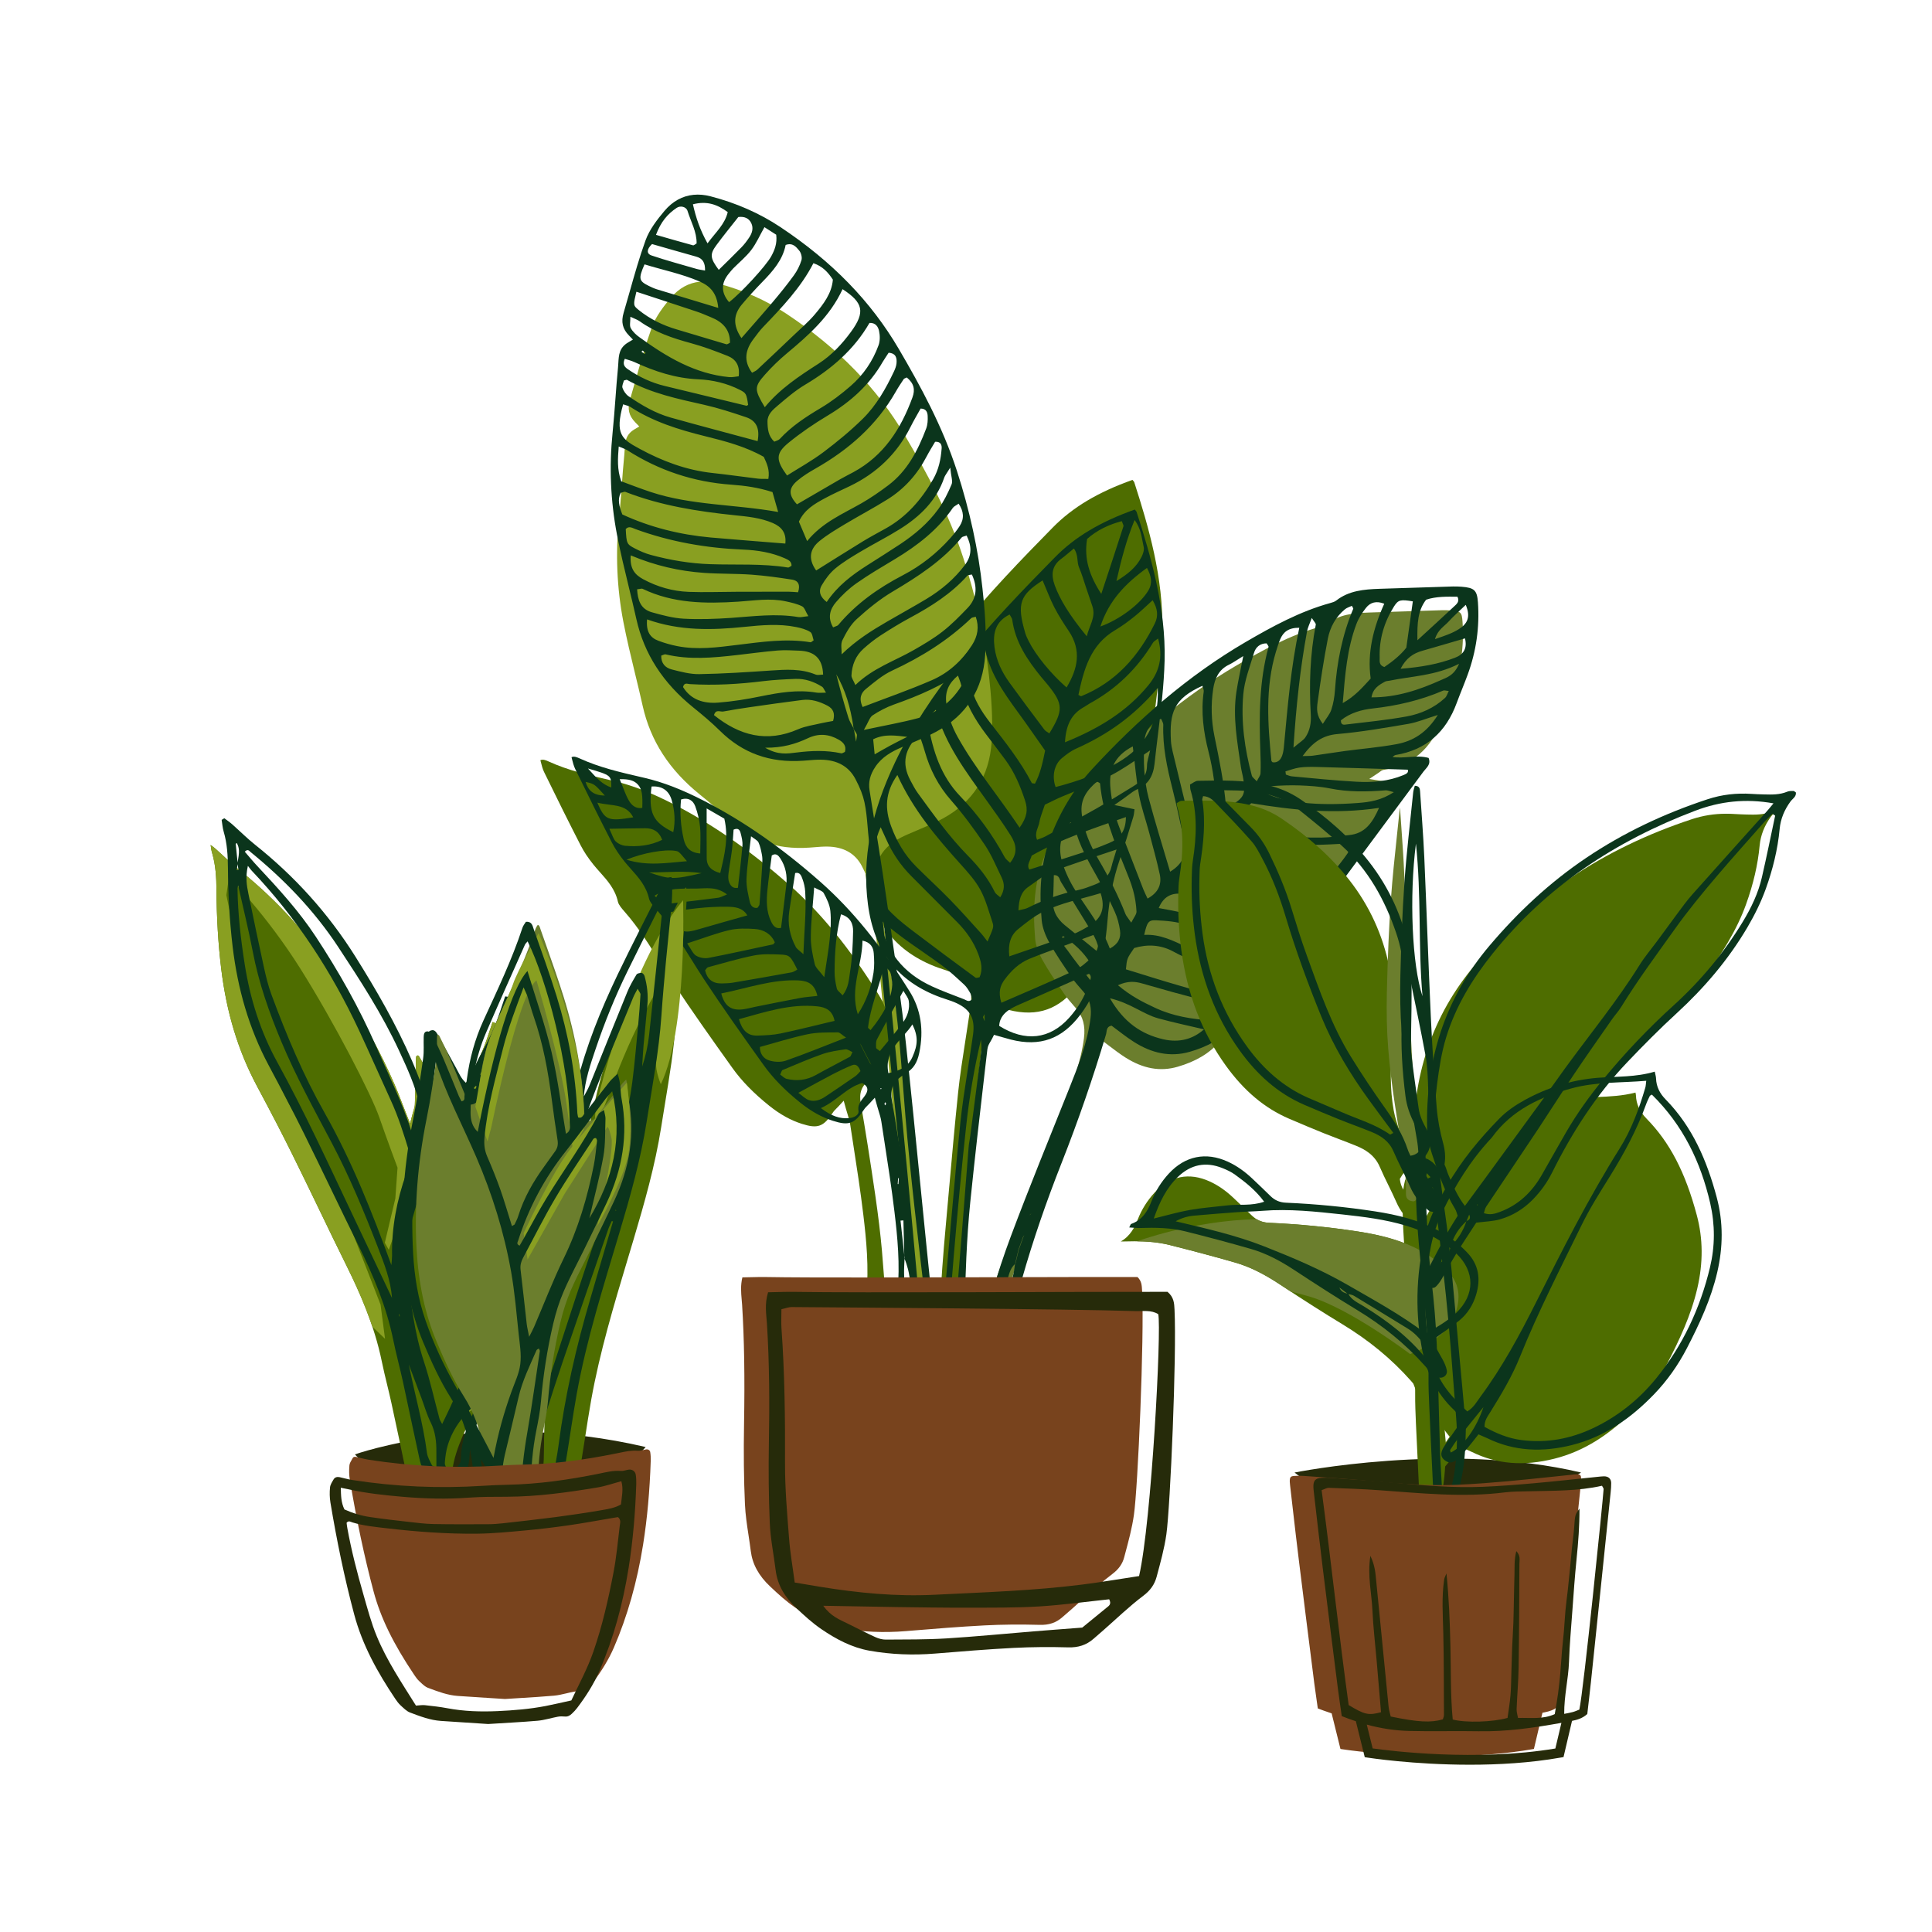
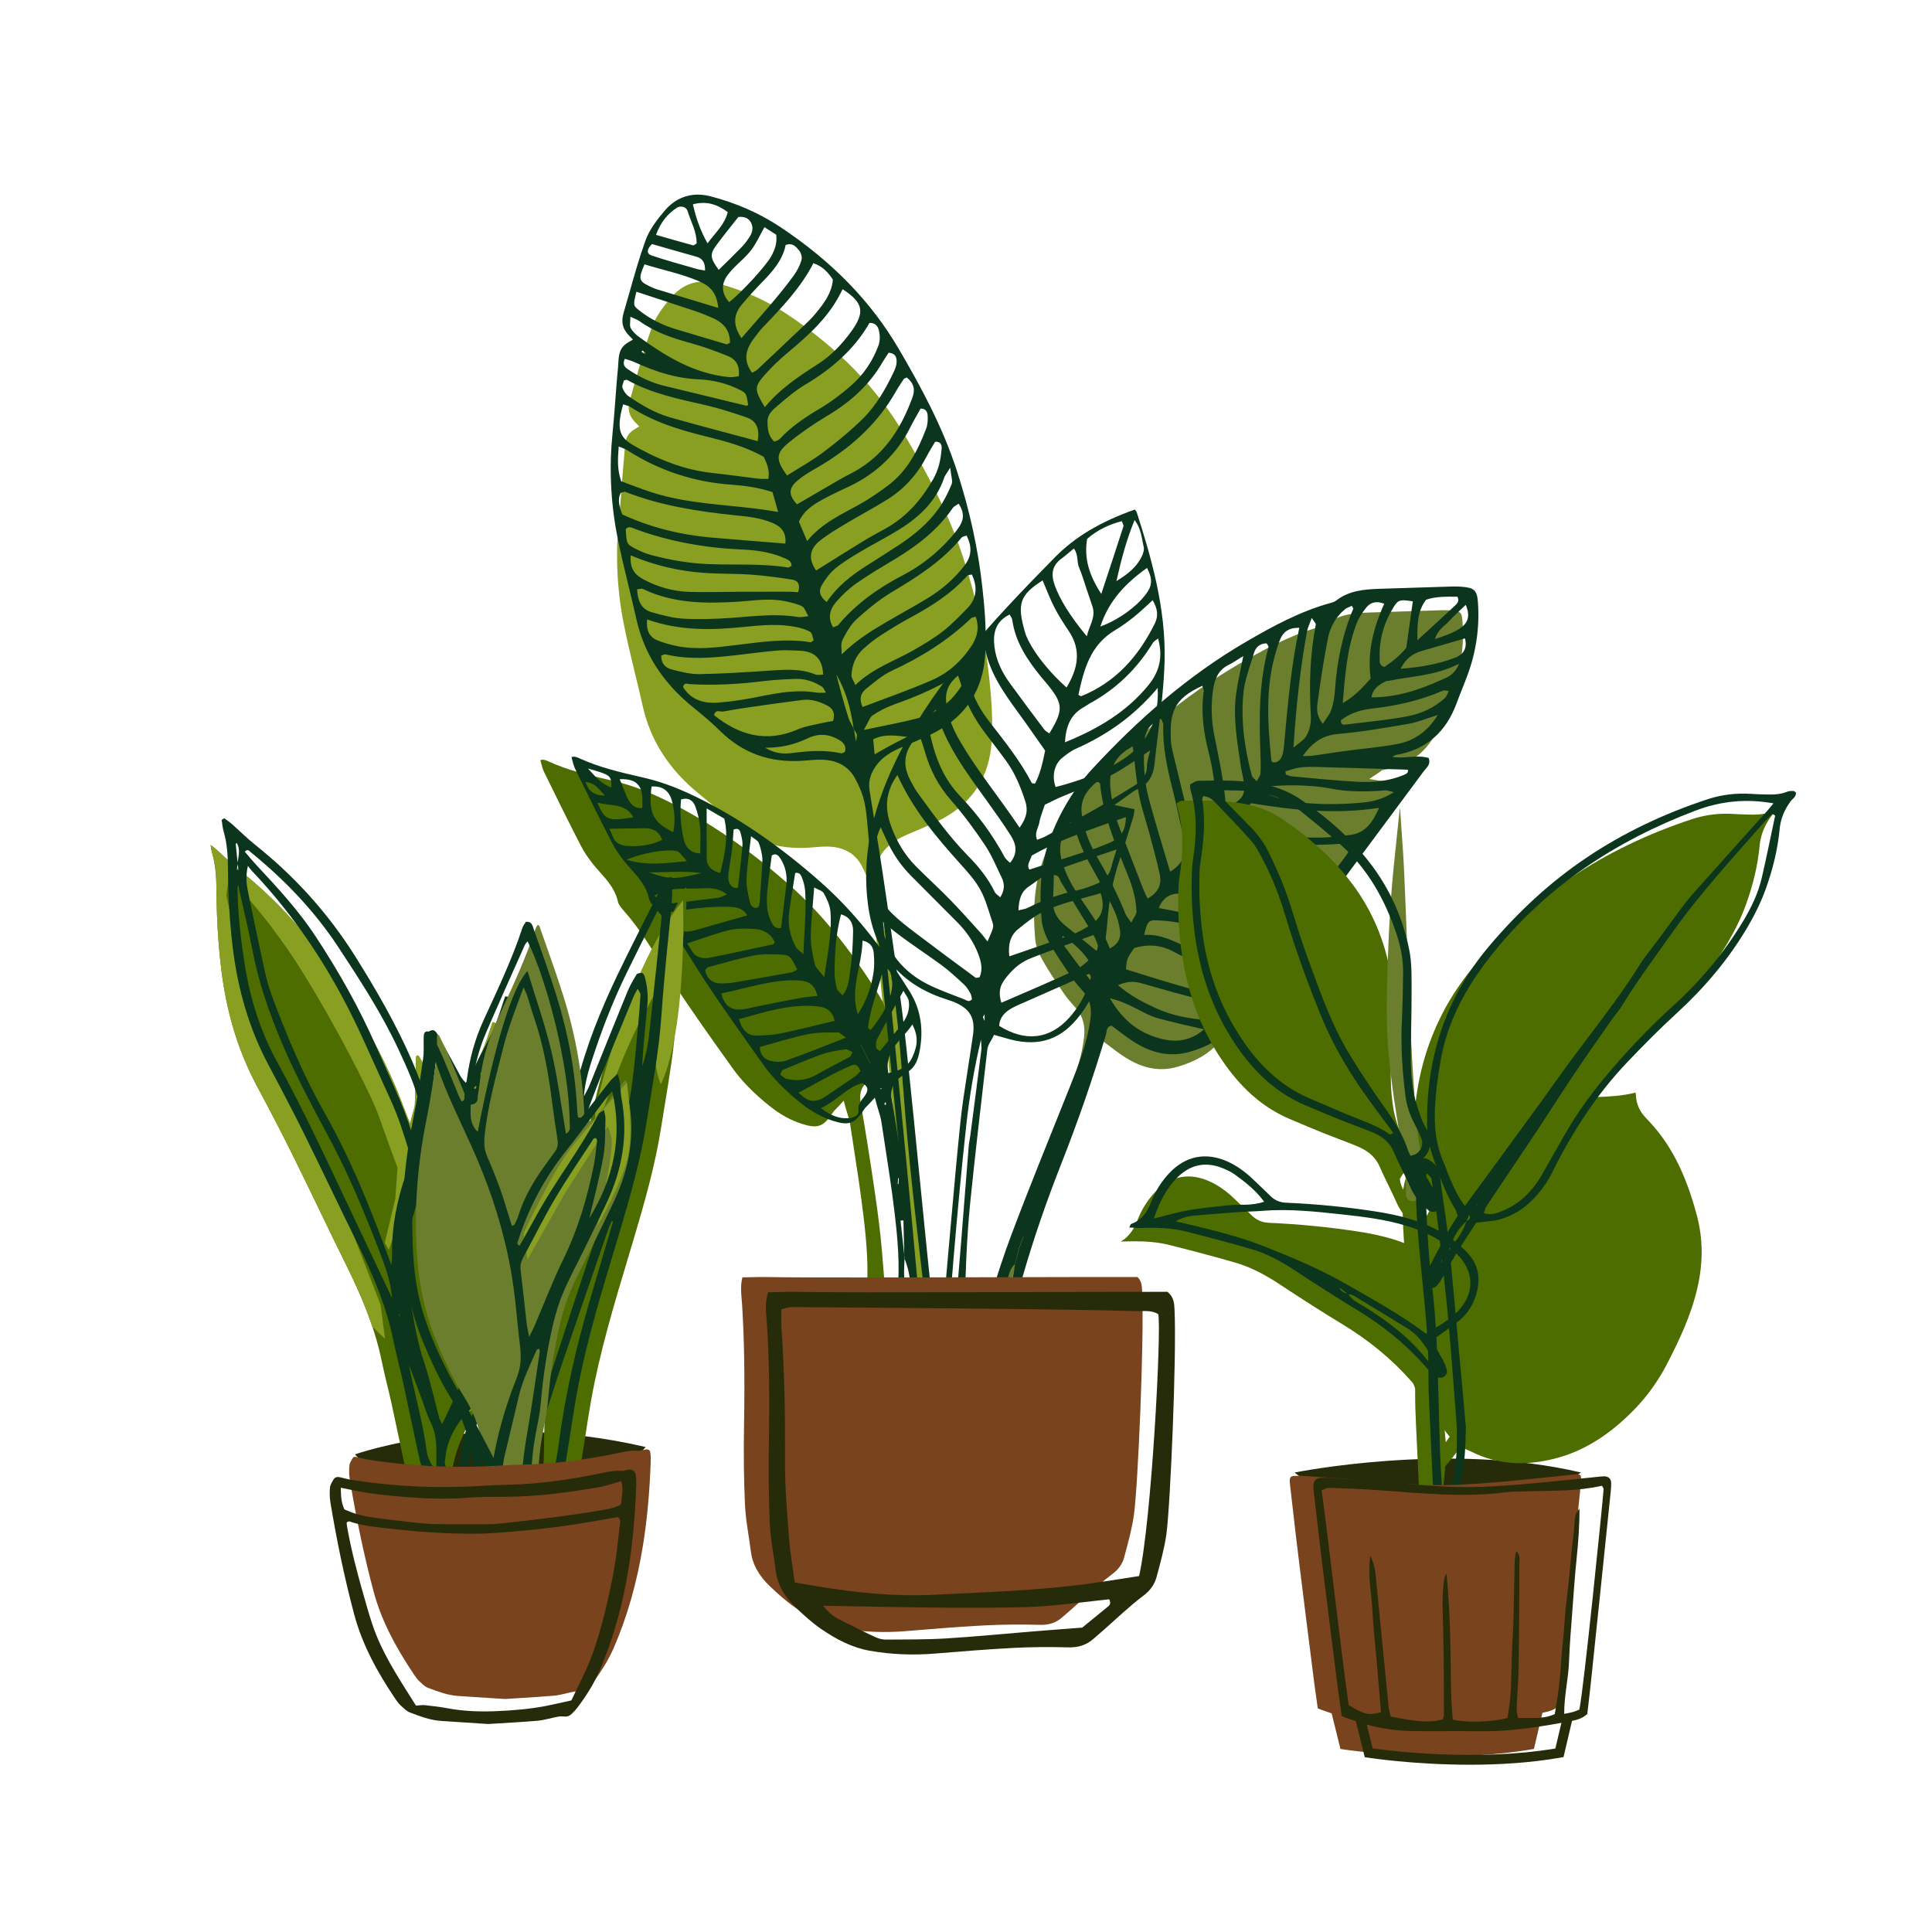
<svg xmlns="http://www.w3.org/2000/svg" version="1.1" x="0px" y="0px" viewBox="0 0 430 430" style="enable-background:new 0 0 430 430;" xml:space="preserve">
  <style type="text/css">
	.st0{fill:#3B3B3B;}
	.st1{fill:#EFD497;}
	.st2{fill:none;stroke:#000000;stroke-width:2;stroke-miterlimit:10;}
	.st3{fill:#FEB044;}
	.st4{fill:#E8434A;}
	.st5{fill:url(#SVGID_00000077325397577023639850000016817828925447949716_);}
	.st6{fill:url(#SVGID_00000033358984190238051650000013208056412914810503_);}
	.st7{fill:url(#SVGID_00000101788819978045290590000001570916075293784491_);}
	.st8{fill:url(#SVGID_00000108302658759647224970000002986584524765847698_);}
	.st9{fill:url(#SVGID_00000096738167154572216340000003930182860442619019_);}
	.st10{fill:url(#SVGID_00000034077050942593032920000017281713076238882708_);}
	.st11{fill:url(#SVGID_00000111886899875872775870000010696159864381649583_);}
	.st12{fill:url(#SVGID_00000178904398204588805190000007448276655975144092_);}
	.st13{fill:#FFFFFF;}
	.st14{fill:none;stroke:#1A1A1A;stroke-width:3;stroke-miterlimit:10;}
	.st15{fill:none;stroke:#1A1A1A;stroke-width:2;stroke-miterlimit:10;}
	.st16{fill:#EFEFEF;stroke:#000000;stroke-width:3;stroke-miterlimit:10;}
	.st17{fill:#FFFFFF;stroke:#1C1C1C;stroke-width:3;stroke-miterlimit:10;}
	.st18{fill:#FFFFFF;stroke:#1C1C1C;stroke-miterlimit:10;}
	.st19{fill:#EDC77A;stroke:#000000;stroke-width:2;stroke-miterlimit:10;}
	.st20{opacity:0.3;}
	.st21{fill:#FF9D5A;}
	.st22{fill:#EDC77A;}
	.st23{fill:#1A2E35;}
	.st24{fill:#FFC800;}
	.st25{fill:#FF9581;}
	.st26{fill:#DCDCDC;}
	.st27{fill:#FFABA1;}
	.st28{fill:#FF9CBF;}
	.st29{fill:#C36358;}
	.st30{opacity:0.2;fill:#1A2E35;}
	.st31{fill:#2B454E;}
	.st32{fill:#ED776A;}
	.st33{fill:url(#SVGID_00000173848840583515712610000016733165525930279347_);}
	.st34{fill:url(#SVGID_00000052068864364202775350000008742451690115925175_);}
	.st35{fill:url(#SVGID_00000057121226591801717560000006308672567504468354_);}
	.st36{fill:url(#SVGID_00000144306433107216859360000002223567260244833714_);}
	.st37{fill:url(#SVGID_00000140701679519454241200000014987837691397757320_);}
	.st38{fill:url(#SVGID_00000122720740982928715800000008577565209637950364_);}
	.st39{fill:url(#SVGID_00000131359892233533329380000016437674822254136218_);}
	.st40{fill:url(#SVGID_00000183242825856520728500000008689119548104653985_);}
	.st41{fill:url(#SVGID_00000064351400049290623240000014757140145353797809_);}
	.st42{fill:url(#SVGID_00000128449163990895090560000004421057740874388894_);}
	.st43{fill:url(#SVGID_00000080898287760322526110000001860165326292943782_);}
	.st44{fill:url(#SVGID_00000071527319927388404450000003337560342556730778_);}
	.st45{fill:url(#SVGID_00000048498598841241826170000004782036056314408383_);}
	.st46{fill:url(#SVGID_00000139288900749447157800000010606514303154467254_);}
	.st47{fill:url(#SVGID_00000173856430124009572420000007153602835779165061_);}
	.st48{fill:url(#SVGID_00000102538597414001618840000002447372123253690784_);}
	.st49{fill:url(#SVGID_00000125568066545389808190000002871214267522145183_);}
	.st50{fill:url(#SVGID_00000060726067905656810060000017329966767882868107_);}
	.st51{fill:url(#SVGID_00000032625942743272695690000007431647044788570258_);}
	.st52{fill:#6E5ECA;}
	.st53{fill:url(#SVGID_00000023974772126851474180000013360675172601568658_);}
	.st54{fill:url(#SVGID_00000008829341531407733300000001149874786172027552_);}
	.st55{fill:url(#SVGID_00000138542532735882352620000011872962251209186187_);}
	.st56{fill:url(#SVGID_00000139989346260425150750000010288768806439954592_);}
	.st57{fill:url(#SVGID_00000062160136674171056550000012502010978465661334_);}
	.st58{fill:#EED9FF;}
	.st59{fill:url(#SVGID_00000110431638937467777000000009442395495915197577_);}
	.st60{fill:none;stroke:#FFFFFF;stroke-width:6;stroke-miterlimit:10;}
	.st61{fill:none;stroke:#353E9B;stroke-width:6;stroke-miterlimit:10;}
	.st62{fill:#F9B52D;}
	.st63{fill:#8D806D;}
	.st64{fill:#008080;}
	.st65{fill:#007CFF;}
	.st66{fill:#ED78F4;}
	.st67{fill:#FFFFFF;stroke:#1A1A1A;stroke-miterlimit:10;}
	.st68{fill:none;stroke:#000000;stroke-miterlimit:10;}
	.st69{fill:#E8434A;stroke:#1D1D1B;stroke-miterlimit:10;}
	.st70{fill:#7DC6D1;stroke:#1D1D1B;stroke-miterlimit:10;}
	.st71{fill:#FFFFFF;stroke:#FFFFFF;stroke-miterlimit:10;}
	.st72{fill:#FF4F5B;}
	.st73{fill:#FCDA70;}
	.st74{opacity:0.2;}
	.st75{fill:#455A64;}
	.st76{fill:none;stroke:#FFFFFF;stroke-miterlimit:10;}
	.st77{fill:none;stroke:#FFFFFF;stroke-width:0.25;stroke-miterlimit:10;}
	.st78{fill:#F5F5F5;stroke:#FFFFFF;stroke-miterlimit:10;}
	.st79{fill:#1A2E35;stroke:#FFFFFF;stroke-miterlimit:10;}
	.st80{fill:#F5F5F5;}
	.st81{fill:#E6E6E6;}
	.st82{fill:#666666;}
	.st83{fill:#78431D;}
	.st84{fill:#262B0A;}
	.st85{fill:#4E6D00;}
	.st86{fill:#0B351C;}
	.st87{fill:#6B7E2D;}
	.st88{fill:#899F21;}
	.st89{fill:#EBEBEB;}
	.st90{opacity:0.41;fill:#FFC800;}
	.st91{opacity:0.41;fill:none;stroke:#000000;stroke-width:2;stroke-miterlimit:10;}
	.st92{opacity:0.1;}
	.st93{fill:#222221;}
	.st94{opacity:0.1;fill:#222221;}
	.st95{fill:#C086DB;}
	.st96{opacity:0.3;fill:#222221;}
	.st97{fill:#F1D1C5;}
	.st98{fill:#006837;}
	.st99{opacity:0.09;fill:#222221;}
	.st100{fill:#009245;}
	.st101{opacity:0.2;fill:#222221;}
</style>
  <g id="Layer_2">
</g>
  <g id="Layer_1">
    <g>
-       <path class="st85" d="M214.13,285.46c0.23-8.04,0.47-16.36,1.3-24.52c1-9.82,2.15-19.78,3.27-29.42l0.54-4.62    c0.08-0.68,0.41-1.25,0.74-1.79c0.12-0.21,0.25-0.42,0.36-0.65l0.37-0.75l1.9,0.54c0.67,0.19,1.27,0.37,1.87,0.52    c6.47,1.64,11.38-0.12,15.45-5.54c2.22-2.95,3.65-6.02,4.27-9.13c0.7-3.53,1.45-7.69,1.77-11.79c0.38-4.84,1.25-9.24,2.67-13.44    c1.01-3,2.01-6.14,3.06-9.62c0.15-0.51,0.21-1.09,0.28-1.7c0-0.01,0-0.03,0-0.04l-4.48-0.95l1.9-1.33    c0.41-0.29,0.78-0.56,1.12-0.82c0.72-0.54,1.39-1.06,2.17-1.4c2.25-0.99,3.44-2.77,3.75-5.61c0.23-2.19,0.5-4.38,0.77-6.58    c0.65-5.36,1.33-10.91,1.47-16.36c0.3-11.8-3.06-23.3-6.24-33.16c-0.03-0.08-0.22-0.3-0.36-0.46c-0.01-0.01-0.02-0.02-0.02-0.03    c-7.67,2.72-13.33,6.1-17.76,10.61c-6.93,7.05-14.25,14.61-20.77,22.71c-6.43,7.98-11.26,15.45-14.79,22.85    c-5.46,11.47-7.39,21.53-6.08,31.65c1.36,10.47,6.63,17.25,16.11,20.73c0.4,0.15,0.81,0.28,1.21,0.41    c0.83,0.27,1.68,0.55,2.5,0.94c2.99,1.43,4.03,3.41,3.59,6.85c-0.1,0.8-0.23,1.6-0.35,2.41c-0.08,0.48-0.15,0.95-0.22,1.43    c-0.24,1.61-0.49,3.23-0.74,4.84c-0.56,3.56-1.13,7.25-1.51,10.88c-0.75,7.19-1.4,14.51-2.03,21.59    c-0.24,2.72-0.48,5.45-0.73,8.17c-1.07,11.78-2.07,25.67-1.29,39.37c0.14,2.56,0.5,5.24,1.06,7.96c0.25,1.2,1.02,2.44,1.7,3.53    c0.08,0.07,0.45,0.21,0.6,0.19c0.13-0.04,0.43-0.32,0.48-0.47c0.27-1.36,0.4-2.73,0.38-4.07c-0.11-9.35,0.22-18.76,0.51-27.06    C214,290.03,214.06,287.74,214.13,285.46z" />
-     </g>
+       </g>
    <g>
      <path class="st88" d="M204.62,308.28c0.61,6.81,1.23,13.62,1.85,20.42c0.11,1.26,0.27,2.74,0.58,4.18    c0.34,1.57,1.37,2.65,3.15,3.29c0.81,0.29,1.48,0.27,1.9-0.07c0.43-0.36,0.6-1.08,0.46-1.98c-0.34-2.16-0.7-4.32-1.06-6.48    c-0.82-4.91-1.66-9.99-2.21-15.03c-1.07-9.93-2.07-20.04-3.04-29.81c-1.01-10.23-2.06-20.8-3.18-31.19    c-0.97-8.93-2.28-17.99-3.54-26.75l-0.69-4.79c-1.2-8.41-2.55-16.73-3.86-24.78c-0.3-1.85,0.1-3.51,1.26-5.25    c1.5-2.25,3.66-3.41,5.77-4.33c0.72-0.31,1.45-0.62,2.17-0.93c1.89-0.8,3.85-1.62,5.66-2.6c6.72-3.65,10.37-9.4,10.87-17.09    c0.34-5.25-0.14-10.64-0.6-14.76c-0.95-8.61-2.87-17.41-5.71-26.16c-3.23-9.97-8.14-18.95-12.95-27.17    c-6.19-10.57-14.81-19.44-26.35-27.12c-4.59-3.06-9.82-5.36-15.52-6.84c-1.33-0.35-2.6-0.46-3.81-0.34    c-2.48,0.24-4.67,1.45-6.47,3.58c-1.59,1.89-3.34,4.14-4.21,6.55c-1.34,3.69-2.44,7.57-3.5,11.32c-0.45,1.59-0.9,3.19-1.37,4.77    c-0.62,2.08-0.26,3.61,1.18,5.09l0.88,0.91l-1.09,0.65c-1.95,1.17-2.05,2.74-2.16,4.55c-0.02,0.34-0.04,0.68-0.07,1.01    c-0.23,2.29-0.4,4.63-0.57,6.89c-0.18,2.47-0.37,5.03-0.63,7.54c-0.79,7.66-0.46,15.32,0.97,22.78c0.75,3.9,1.71,7.84,2.63,11.65    c0.58,2.37,1.15,4.74,1.68,7.12c1.74,7.77,5.9,14.22,12.71,19.72c1.93,1.56,3.98,3.26,5.89,5.15c5.06,5.01,11.13,7.19,18.54,6.67    c0.35-0.02,0.7-0.05,1.05-0.08c0.94-0.08,1.91-0.16,2.88-0.15c3.62,0.04,6.21,1.49,7.69,4.3c1.03,1.95,1.66,3.58,2,5.13    c0.39,1.77,0.55,3.58,0.7,5.34c0.04,0.5,0.09,0.99,0.14,1.49c0.82,8.43,1.64,16.86,2.46,25.29c0.95,9.83,1.91,19.67,2.87,29.5    c0.27,2.79,0.56,5.57,0.85,8.36c0.39,3.72,0.79,7.56,1.14,11.34C202.87,288.87,203.75,298.57,204.62,308.28z" />
    </g>
    <g>
      <path class="st87" d="M322.07,157.23c0.41-1.04,0.83-2.07,1.21-3.12c1.86-5.06,2.61-10.35,2.23-15.71    c-0.15-2.16-0.35-2.35-2.68-2.54c-0.64-0.05-1.25-0.07-1.82-0.05c-5.47,0.16-10.94,0.33-16.41,0.52c-0.06,0-0.13,0-0.19,0.01    c-3.21,0.12-6.3,0.42-8.84,2.4c-0.53,0.41-1.16,0.59-1.68,0.73c-6.81,1.88-12.89,5.26-18.54,8.55    c-11.64,6.79-22.72,15.95-33.89,28.03c-4.02,4.35-7.14,9.48-9.27,15.25c-1.84,5-2.41,10.61-1.8,17.66    c0.15,1.74,0.93,3.46,1.56,4.59c1.36,2.45,2.98,4.83,4.55,7.13l0.33,0.49c0.6,0.88,1.3,1.69,2.04,2.54l0.64,0.74    c1.54,1.8,2.09,3.91,1.74,6.63c-0.73,5.64-2.81,10.85-4.82,15.9c-1.18,2.95-2.36,5.91-3.55,8.86c-3.14,7.81-6.39,15.89-9.39,23.9    c-3.46,9.22-5.77,17.68-7.08,25.84c-0.56,3.49-1.1,6.97-1.64,10.46c-1.02,6.58-2.07,13.38-3.22,20.05    c-1,5.76-1.01,11.4-0.89,16.16c0.05,1.77,0.43,3.61,0.79,5.39l0.03,0.15c0.24,1.16,0.82,1.6,2.08,1.52    c2.32-0.13,3.05-0.9,3.13-3.28c0.03-0.88-0.01-1.8-0.05-2.68l-0.01-0.14c-0.07-1.61-0.15-3.22-0.23-4.84    c-0.15-3.16-0.31-6.43-0.41-9.65l-0.01-0.45c-0.08-2.43-0.16-4.94,0.1-7.4c0.48-4.59,1.13-9.47,2.04-15.35    c2.61-16.93,7.42-34.15,14.72-52.64c3.75-9.5,7.08-19.14,9.91-28.65c0.03-0.11,0.05-0.23,0.06-0.36c0.09-0.64,0.27-1.96,1.96-2.27    l0.43-0.08l0.35,0.26c0.5,0.37,1.01,0.75,1.51,1.14c1.1,0.83,2.23,1.7,3.41,2.44c3.96,2.51,7.76,3.19,11.62,2.07    c4.07-1.18,7.12-3,9.31-5.57c0.39-0.46,0.79-0.92,1.19-1.38c1.05-1.21,2.14-2.46,3.1-3.75c2.53-3.41,5.03-6.85,7.54-10.28    c2.24-3.07,4.48-6.14,6.73-9.19c4.33-5.86,8.68-11.72,13.02-17.57c3.52-4.75,7.05-9.49,10.56-14.25c0.14-0.19,0.31-0.38,0.47-0.57    c0.42-0.48,0.62-0.74,0.64-1.04c-1.12-0.2-2.29-0.12-3.52-0.03c-1.24,0.09-2.53,0.18-3.83-0.02l-2.56-0.4l2.16-1.44    c0.05-0.03,0.09-0.07,0.14-0.11c0.21-0.17,0.52-0.42,0.95-0.49c6.31-1.04,10.5-4.61,12.82-10.92    C321.23,159.34,321.65,158.28,322.07,157.23z" />
    </g>
    <g>
      <path class="st85" d="M198.76,312.49c-0.16-3.58-0.45-7.22-0.74-10.75c-0.14-1.7-0.27-3.41-0.4-5.11    c-0.14-1.97-0.28-3.94-0.41-5.91c-0.27-4.06-0.56-8.25-0.92-12.36c-0.33-3.71-0.82-7.77-1.49-12.4c-1.2-8.2-2.2-14.51-3.24-20.46    c-0.4-2.27,0.24-3.91,1.99-5.16c0.12-0.09,0.24-0.18,0.37-0.27c0.29-0.22,0.58-0.44,0.89-0.62c1.52-0.89,2.4-2.25,2.85-4.41    c1.07-5.11,0.36-9.71-2.11-13.67c-6.48-10.4-12.8-18.16-19.87-24.41c-8.6-7.6-17.06-13.49-25.88-18.03    c-4.93-2.54-9.13-4.16-13.23-5.12l-0.95-0.22c-4.51-1.04-9.17-2.12-13.54-4.12c-0.78-0.35-1.28-0.52-1.81-0.27    c0.03,0.13,0.07,0.26,0.1,0.39c0.19,0.76,0.39,1.55,0.72,2.23c2.96,6.08,5.63,11.44,8.17,16.38c0.71,1.37,1.63,2.76,2.82,4.24    c0.46,0.57,0.95,1.12,1.44,1.67c1.66,1.86,3.39,3.78,4.01,6.59c0.16,0.7,0.85,1.49,1.46,2.19l0.15,0.17    c3.01,3.45,5.43,7.34,7.78,11.1c0.94,1.5,1.9,3.05,2.89,4.55c4.17,6.31,8.62,12.59,13.2,18.99c2.07,2.9,4.76,5.65,8.22,8.42    c2.39,1.91,4.75,3.22,7.23,4.01c3.54,1.13,4.83,0.66,6.91-2.51c0.21-0.33,0.46-0.58,0.75-0.87c0.13-0.13,0.28-0.28,0.44-0.45    l1.22-1.32l0.48,1.74c0.12,0.43,0.24,0.83,0.36,1.21c0.25,0.81,0.49,1.57,0.61,2.38c0.22,1.43,0.44,2.86,0.66,4.29    c0.8,5.17,1.63,10.51,2.26,15.8c0.65,5.43,1.29,11.74,0.66,18.04c-0.28,2.81-0.34,5.84-0.17,9.01c0.47,8.99,1.07,17.88,1.69,26.96    c0.09,1.27,0.35,2.62,0.79,4.01c0.17,0.54,0.5,0.9,0.95,1.05c0.55,0.18,1.2,0.03,1.8-0.41c0.71-0.52,0.98-1.25,0.98-2.62l0.01-2.7    C198.91,320.04,198.92,316.22,198.76,312.49z" />
    </g>
    <path class="st86" d="M328.94,134.06c-0.19-2.7-0.82-3.24-3.6-3.47c-0.64-0.05-1.29-0.07-1.93-0.06   c-5.47,0.16-10.94,0.33-16.41,0.52c-3.4,0.12-6.77,0.39-9.61,2.62c-0.36,0.28-0.87,0.42-1.33,0.55   c-6.73,1.86-12.81,5.17-18.78,8.65c-12.91,7.53-24.01,17.28-34.12,28.21c-4.2,4.54-7.33,9.78-9.47,15.58   c-2.16,5.86-2.39,11.97-1.85,18.09c0.15,1.71,0.84,3.47,1.68,4.99c1.48,2.66,3.21,5.18,4.93,7.7c0.81,1.19,1.81,2.26,2.75,3.36   c1.46,1.71,1.79,3.62,1.51,5.85c-0.71,5.5-2.73,10.57-4.76,15.66c-4.35,10.91-8.82,21.78-12.94,32.77   c-3.16,8.44-5.7,17.1-7.13,26.03c-1.62,10.17-3.1,20.36-4.86,30.5c-0.94,5.44-1.04,10.89-0.9,16.35c0.05,1.91,0.46,3.83,0.84,5.72   c0.35,1.7,1.43,2.41,3.12,2.32c2.82-0.16,3.98-1.35,4.08-4.25c0.03-0.96-0.01-1.93-0.06-2.9c-0.21-4.83-0.48-9.65-0.64-14.48   c-0.08-2.57-0.19-5.17,0.08-7.71c0.54-5.12,1.25-10.22,2.04-15.31c2.78-18.06,7.97-35.46,14.66-52.42   c3.72-9.44,7.04-19.01,9.93-28.73c0.2-0.68-0.02-1.69,1.23-1.92c1.61,1.18,3.23,2.51,4.98,3.62c3.82,2.43,7.97,3.48,12.44,2.19   c3.76-1.09,7.19-2.83,9.8-5.88c1.46-1.71,3-3.38,4.34-5.18c4.79-6.47,9.49-13,14.27-19.48c7.84-10.62,15.73-21.2,23.59-31.82   c0.63-0.85,1.73-1.56,1.14-3.04c-2.62-0.74-5.36,0.2-8.04-0.21c0.23-0.15,0.44-0.4,0.69-0.44c6.86-1.13,11.24-5.14,13.6-11.57   c0.78-2.11,1.67-4.19,2.44-6.3C328.56,144.98,329.33,139.59,328.94,134.06z M227.72,275.44c-0.33,0.9-0.65,1.8-0.97,2.71   c-0.25,1.03-0.5,2.06-0.75,3.09c-0.03,0.03-0.06,0.06-0.09,0.09c-0.14,0.9-0.22,1.81-0.46,2.68c-2.35,8.3-4.31,16.67-5.7,25.19   c-0.27,1.62-0.18,3.44-1.35,4.84c-0.01,0.06-0.02,0.12-0.02,0.18c-0.04,0.08-0.06,0.17-0.1,0.25c-0.16,1.79-0.32,3.58-0.48,5.37   c0.01,0.15,0.02,0.3,0.04,0.45c-0.03,0.06-0.06,0.12-0.09,0.18c-0.84,9.67-1.03,19.33-0.17,29.01c0.08,0.92-0.13,1.88-0.3,2.81   c-0.04,0.2-0.48,0.42-0.76,0.45c-0.28,0.02-0.77-0.12-0.83-0.3c-0.3-0.89-0.65-1.82-0.68-2.75c-0.21-5.43-0.58-10.87,0.4-16.29   c0.68-3.78,1.1-7.6,1.69-11.39c0.08-0.53,0.41-1.03,0.66-1.54c0.01-0.08,0.01-0.17,0.02-0.25c0.01-0.13,0.02-0.26,0.03-0.39   c-0.15-1.82-0.23-3.63,0.48-5.37c0.01-0.1,0.02-0.21,0.03-0.31c0.03-0.04,0.06-0.08,0.09-0.12c1.14-9.66,2.56-19.27,5.63-28.55   c0.48-1.45,0.62-3.07,1.89-4.16c0.01-0.05,0.01-0.1,0.02-0.14c0.25-1.03,0.5-2.07,0.74-3.1c0.33-0.9,0.66-1.81,0.98-2.72   c0.12-0.19,0.23-0.38,0.3-0.49C227.9,275.02,227.81,275.23,227.72,275.44z M229.31,270.3c-0.07,0.09-0.15,0.17-0.22,0.26   c0.08-0.11,0.15-0.22,0.23-0.33c0.08-0.04,0.17-0.08,0.25-0.11C229.48,270.18,229.39,270.24,229.31,270.3z M317.41,133.47   c2.25-0.75,4.64-0.68,6.97-0.66c0.55,1.09-0.19,1.64-0.73,2.15c-2.44,2.3-4.92,4.54-8.18,7.54   C315.41,138.57,315.56,135.91,317.41,133.47z M314.45,133.84c-0.46,3.28-0.92,6.58-1.45,10.32c-1.2,1.55-3,3.04-4.89,4.3   c-1.27-0.42-1.02-1.36-1.04-2.07c-0.14-4.12,1-7.93,3.18-11.4C311.21,133.47,311.71,133.4,314.45,133.84z M304.04,135.27   c0.96-1.21,2.3-1.59,4.05-0.9c-2.44,5.39-3.82,10.91-3.02,16.65c-1.85,2.01-3.47,3.92-6.22,5.47c0.52-6.41,0.98-12.12,3.02-17.55   C302.36,137.62,303.16,136.38,304.04,135.27z M293.25,156.35c0.65-4.76,1.37-9.52,2.29-14.23c0.5-2.54,1.75-4.83,3.82-6.53   c0.43-0.35,1.01-0.5,1.52-0.75c0.19,0.39,0.35,0.56,0.31,0.65c-2.45,5.83-3.65,11.93-4.08,18.22c-0.1,1.43-0.35,2.89-0.8,4.25   c-0.32,0.99-1.08,1.84-1.89,3.15C292.93,159.21,293.07,157.7,293.25,156.35z M291.96,137.54c0.51,0.83,0.94,1.2,0.89,1.48   c-1.28,6.65-1.5,13.35-1.11,20.08c0.1,1.8-0.19,3.53-1.22,5.03c-0.42,0.61-1.14,1.01-2.64,2.28c0.61-9.43,1.51-17.66,3.01-25.83   C291.04,139.71,291.47,138.89,291.96,137.54z M284.93,142.28c0.68-1.59,1.83-2.59,4.25-2.56c-1.9,8.88-2.58,17.49-3.39,26.08   c-0.07,0.79-0.15,1.62-0.42,2.36c-0.34,0.93-0.96,1.66-2.13,1.5c-0.1-0.12-0.26-0.23-0.27-0.35c-0.81-8.15-1.4-16.28,1.02-24.29   C284.28,144.09,284.56,143.16,284.93,142.28z M279.09,145.34c0.38-1.29,1.33-2.15,2.81-2.15c0.16,0.29,0.48,0.6,0.43,0.81   c-2.09,7.66-2.11,15.48-1.81,23.33c0.06,1.6,0.11,3.2,0.03,4.79c-0.03,0.53-0.48,1.05-0.84,1.77c-0.52-0.59-1-0.88-1.1-1.28   c-1.59-5.91-2.43-11.96-1.9-18.04C276.97,151.45,278.18,148.39,279.09,145.34z M270.02,153.32c0.35-2.32,1.24-4.29,3.51-5.38   c0.84-0.4,1.61-0.96,3.18-1.92c-0.64,3.28-1.16,5.59-1.52,7.93c-0.87,5.63,0.2,11.17,0.99,16.72c0.14,0.95,0.42,1.88,0.56,2.83   c0.51,3.49,0.13,4.13-3.54,6.23c-0.12-0.09-0.33-0.16-0.34-0.26c-0.43-5.27-1.49-10.44-2.56-15.61   C269.59,160.39,269.48,156.84,270.02,153.32z M267.61,152.64c0.11,0.45,0.36,0.89,0.3,1.29c-0.65,4.55-0.06,8.99,1.07,13.39   c1.04,4.07,1.55,8.2,1.76,12.4c0.18,3.51-1.46,5.72-4.26,7.54c-0.38-0.51-0.81-0.83-0.91-1.24c-1.55-6.24-3.07-12.5-4.58-18.75   c-0.19-0.78-0.33-1.58-0.38-2.38C260.27,158.63,261.22,155.51,267.61,152.64z M254.69,165.2c0.14-2.49,1.26-4.16,3.75-5.2   c0.2,0.52,0.48,0.92,0.47,1.3c-0.17,4.86,0.84,9.54,2.03,14.22c0.95,3.72,1.69,7.49,2.56,11.24c0.69,2.95,0.05,5.36-3.07,7.25   c-1.68-5.7-3.35-11.02-4.78-16.39C254.58,173.56,254.46,169.39,254.69,165.2z M252.12,166.12c0.48,3.85,0.75,7.36,1.39,10.81   c0.52,2.83,1.51,5.57,2.25,8.36c0.82,3.1,1.7,6.2,2.37,9.33c0.48,2.24-0.35,4.07-2.72,5.37c-0.33-0.72-0.67-1.37-0.94-2.05   c-1.81-4.64-3.61-9.29-5.4-13.94c-1.04-2.72-1.61-5.52-1.91-8.44C246.74,171.46,247.9,168.3,252.12,166.12z M244.17,173.93   c0.45,0.29,0.66,0.36,0.67,0.45c0.62,6.63,3.08,12.71,5.54,18.8c0.66,1.63,1.34,3.27,1.81,4.96c0.42,1.53,0.68,3.13,0.76,4.71   c0.03,0.66-0.6,1.34-1.17,2.5c-0.77-1.13-1.12-1.48-1.28-1.9c-1.64-4.18-3.67-8.16-5.95-12.04c-1.87-3.18-3.35-6.53-3.79-10.29   C240.37,177.83,242,175.8,244.17,173.93z M243.73,218.51c-0.29-0.02-0.72,0.06-0.85-0.09c-1.79-2.27-3.6-4.52-5.27-6.88   c-0.58-0.83-1.59-1.62-1.08-3.24c2.53,1.66,4.59,3.58,6.13,6.02c0.66,1.05,1.08,2.25,1.53,3.42   C244.27,217.9,243.9,218.24,243.73,218.51z M237.01,205.93c-1.85-1.51-2.85-3.4-2.65-5.87c0.14-1.75,0.13-3.52,0.19-5.29   c1.23-0.05,1.23,0.94,1.61,1.56c1.85,3,3.71,6,5.55,9.01c1.31,2.16,2.83,4.25,2.88,6.73C241.98,209.95,239.49,207.95,237.01,205.93   z M239.33,198.17c-1.19-1.88-2.18-3.96-2.86-6.08c-1.04-3.23-0.51-6.31,1.83-9.11c0.38,0.5,0.8,0.83,0.91,1.25   c1.03,3.94,2.98,7.44,4.98,10.95c1.44,2.51,2.73,5.11,3.92,7.75c0.59,1.29,0.96,2.73,1.17,4.14c0.25,1.71-0.42,3.08-2.27,4.04   C245.17,206.23,241.99,202.36,239.33,198.17z M258.86,231.3c-4.86-1.14-8.74-3.75-11.82-9.11c4.61,1.07,7.37,3.53,10.74,4.46   c3.38,0.93,6.81,1.65,10.19,2.45C265.55,231.25,262.5,232.15,258.86,231.3z M269.63,227.1c-4.34-0.24-8.6-0.94-12.56-2.8   c-2.73-1.27-5.43-2.64-8.25-5.02c2.21-1,3.76-0.85,5.3-0.42c2.31,0.63,4.61,1.33,6.92,1.96c4.26,1.15,8.52,2.27,12.87,3.42   C273.27,226.33,271.79,227.21,269.63,227.1z M272.32,221.92c-3.3-0.63-6.54-1.61-9.77-2.54c-4-1.15-7.96-2.41-11.96-3.64   c0.23-2.38,0.21-2.39,1.84-4.74c2.92-0.88,5.89-0.75,8.71,0.78c5.41,2.93,11.2,4.76,17.59,6.12   C276.53,222.08,275.89,222.6,272.32,221.92z M280.98,215.85c-2.45,0.39-4.48-0.29-6.42-0.94c-3.5-1.18-6.96-2.5-10.3-4.06   c-3.07-1.43-6.05-3-9.6-2.77c0.64-2.83,0.92-3.35,2.74-3.25c2.22,0.12,4.56,0.27,6.62,1.03c6.33,2.33,12.72,4.4,20.45,5.09   C282.9,213.16,281.89,214.57,280.98,215.85z M286.32,208.27c-0.85,0.9-2.05,0.75-3.18,0.64c-4.99-0.46-9.76-1.8-14.39-3.68   c-1.78-0.72-3.57-1.46-5.41-2c-1.68-0.49-3.43-0.73-5.44-1.13c1.02-2.51,2.76-3.31,4.78-3.2c2.87,0.15,5.72,0.55,8.57,0.95   c1.1,0.15,2.17,0.56,3.24,0.92c4.13,1.38,8.34,2.32,12.7,2.54c0.6,0.03,1.19,0.24,1.95,0.41   C288.76,205.75,287.51,207.02,286.32,208.27z M289.08,201.31c-3.23,0.32-6.41-0.05-9.48-0.98c-5.34-1.63-10.63-3.47-17.19-3.78   c1.05-1.54,1.58-2.29,2.1-3.06c1.04-1.54,2.56-1.82,4.23-1.52c1.41,0.26,2.84,0.53,4.2,0.99c6.42,2.14,12.98,3.35,19.75,3.39   c0.45,0,0.91,0.2,1.36,0.31C293.07,200.2,292.16,201,289.08,201.31z M299.87,190.01c-0.99,1.44-2.11,2.79-3.04,4   c-10.02,1.8-18.9-1.56-28.52-4.42c0.77-1.04,1.16-1.54,1.52-2.05c1.06-1.47,2.46-1.86,4.21-1.55c2.99,0.53,6,0.95,9,1.44   c4.94,0.81,9.9,0.69,14.86,0.41c0.79-0.04,1.58-0.06,2.82-0.11C300.38,188.71,300.26,189.45,299.87,190.01z M300.28,185.86   c-2.07,0.2-4.13,0.53-6.2,0.56c-6.58,0.09-13.06-0.66-19.28-2.25c-0.67-1.1-0.13-1.7,0.44-2.27c1.02-1.01,2.06-1.99,3.24-3.13   c9.26,1.54,18.58,2.52,28.45,1.04C305.43,183.22,303.75,185.52,300.28,185.86z M302.2,178.72c-9.14,0.69-16.43-0.09-20.64-2.26   c-0.04-1,0.65-1.45,1.45-1.5c2.07-0.13,4.16-0.23,6.24-0.15c2.24,0.09,4.5,0.22,6.69,0.66c4.15,0.84,8.29,0.77,12.46,0.43   c0.4-0.03,0.81,0.17,1.82,0.41C307.44,178.13,304.87,178.52,302.2,178.72z M313.33,171.31c0.22,0.71-0.37,0.94-0.97,1.2   c-3.35,1.4-6.88,1.67-10.42,1.48c-4.81-0.26-9.61-0.77-14.41-1.2c-0.46-0.04-0.9-0.26-1.34-0.4c-0.03-0.24-0.06-0.47-0.09-0.71   c1.05-0.29,2.07-0.71,3.14-0.85c1.27-0.17,2.57-0.16,3.85-0.13C299.81,170.88,306.55,171.1,313.33,171.31z M310.8,165.63   c-3.79,0.7-7.64,1.01-11.46,1.52c-2.38,0.32-4.76,0.71-7.14,1.04c-0.56,0.08-1.13,0.05-2.29,0.09c2.24-3.05,4.42-4.62,7.81-4.91   c5.27-0.46,10.51-1.37,15.73-2.26c1.99-0.34,3.9-1.16,6.56-1.98C317.55,163.08,314.5,164.95,310.8,165.63z M321.62,155.33   c-2.42,2.24-5.39,3.55-8.55,4.13c-4.4,0.8-8.88,1.24-13.32,1.77c-0.5,0.06-1.34,0.3-1.31-0.91c2.01-1.62,4.53-2.36,7.01-2.63   c5.46-0.6,10.72-1.82,15.76-3.99c0.24-0.11,0.6,0.04,1.24,0.09C322.14,154.39,321.99,154.99,321.62,155.33z M320.72,151.36   c-4.84,2.17-9.81,3.87-15.47,3.85c0.31-1.99,1.66-2.76,3.01-3.5c0.27-0.15,0.62-0.14,0.94-0.2c4.97-1.04,10.14-1.06,15.54-3.77   C323.66,150.31,322.07,150.76,320.72,151.36z M323.86,146.38c-3.73,1.45-7.61,2.1-12.14,2.47c1.24-2.39,2.82-3.44,4.85-4.01   c3.06-0.87,6.1-1.77,9.49-2.76C326.59,144.32,325.76,145.64,323.86,146.38z M324.65,140.05c-1.5,0.94-3.13,1.46-5.27,2.2   c0.6-2.1,2.09-2.85,3.07-3.95c1.06-1.17,2.26-2.21,3.78-3.68C327.41,137.43,326.51,138.9,324.65,140.05z" />
    <path class="st86" d="M252.59,113.44c-0.01-0.01-0.02-0.02-0.02-0.03c-7.67,2.72-13.33,6.1-17.76,10.61   c-6.93,7.05-14.25,14.61-20.77,22.71c-6.43,7.98-11.26,15.45-14.79,22.85c-5.46,11.47-7.39,21.53-6.08,31.65   c1.36,10.47,6.63,17.25,16.11,20.73c0.4,0.15,0.81,0.28,1.21,0.41c0.83,0.27,1.68,0.55,2.5,0.94c2.99,1.43,4.03,3.41,3.59,6.85   c-0.1,0.8-0.23,1.6-0.35,2.41c-0.07,0.48-0.15,0.95-0.22,1.43c-0.24,1.61-0.49,3.23-0.74,4.84c-0.56,3.56-1.13,7.25-1.51,10.88   c-0.75,7.19-1.4,14.51-2.03,21.59c-0.24,2.72-0.48,5.45-0.73,8.17c-1.07,11.78-2.07,25.67-1.29,39.37c0.14,2.56,0.5,5.24,1.06,7.96   c0.25,1.2,1.02,2.44,1.7,3.53c0.08,0.07,0.45,0.21,0.6,0.19c0.13-0.04,0.43-0.32,0.48-0.47c0.27-1.36,0.4-2.73,0.38-4.07   c-0.11-9.34,0.22-18.76,0.51-27.06c0.08-2.29,0.15-4.57,0.21-6.86c0.23-8.04,0.47-16.36,1.3-24.52c1-9.82,2.15-19.78,3.27-29.42   l0.54-4.62c0.08-0.68,0.41-1.25,0.74-1.79c0.12-0.21,0.25-0.42,0.36-0.65l0.37-0.75l1.9,0.54c0.67,0.19,1.27,0.37,1.87,0.52   c6.47,1.64,11.38-0.12,15.45-5.54c2.22-2.95,3.65-6.02,4.27-9.13c0.7-3.53,1.45-7.69,1.77-11.79c0.38-4.84,1.25-9.24,2.67-13.44   c1.01-3,2.01-6.14,3.06-9.62c0.15-0.51,0.21-1.09,0.28-1.7c0-0.01,0-0.03,0-0.04l-4.48-0.95l1.9-1.33   c0.41-0.29,0.78-0.56,1.12-0.82c0.71-0.54,1.39-1.06,2.17-1.4c2.25-0.99,3.44-2.77,3.75-5.61c0.23-2.19,0.5-4.38,0.77-6.58   c0.65-5.36,1.33-10.91,1.47-16.36c0.3-11.8-3.06-23.3-6.24-33.16C252.92,113.82,252.73,113.6,252.59,113.44z M241.95,119.95   c2.22-1.96,4.83-3.2,7.73-3.96c0.19,0.59,0.44,0.92,0.36,1.15c-1.55,4.82-3.14,9.63-4.93,15.05   C242.47,128.12,241.23,124.4,241.95,119.95z M236.23,124.35c0.88-0.65,1.7-1.39,2.78-2.27c1.05,1.41,0.61,2.96,1.15,4.22   c0.64,1.47,1.07,3.03,1.59,4.55c0.47,1.37,0.93,2.74,1.39,4.11c0.8,2.42-0.69,4.25-1.26,6.66c-3.94-4.78-6.01-8.3-7.11-11.29   C233.9,127.93,234.06,125.95,236.23,124.35z M232.05,129.18c0.97,2.24,1.67,4.18,2.61,5.99c0.95,1.84,2.08,3.6,3.24,5.32   c2.88,4.32,1.95,8.42-0.52,12.52c-3.48-3.04-6.88-7.2-8.44-10.34c-0.28-0.57-0.57-1.15-0.75-1.76   C226.25,134.33,226.99,132.44,232.05,129.18z M224.71,136.77c0.21,0.42,0.54,0.8,0.59,1.21c0.69,4.97,3.37,8.92,6.43,12.69   c0.51,0.62,1.05,1.21,1.55,1.84c3.37,4.19,3.41,5.59,0.27,10.72c-0.38-0.28-0.85-0.49-1.12-0.85c-2.6-3.45-5.2-6.91-7.73-10.41   c-1.7-2.36-2.96-4.94-3.35-7.88C220.94,140.98,221.52,138.34,224.71,136.77z M219.1,143.59c0.91,5.78,4.13,10.36,7.45,14.91   c2.08,2.84,4.07,5.75,6.06,8.56c-0.56,2.75-1.09,5.18-2.26,7.35c-0.43-0.08-0.66-0.05-0.7-0.13c-2.53-4.87-5.93-9.13-9.28-13.44   c-1.99-2.56-3.69-5.32-4.38-8.5C215.09,148.26,215.4,145.31,219.1,143.59z M213.21,150.36c0.29,0.82,0.54,1.4,0.69,2   c0.98,4.13,3.02,7.72,5.56,11.06c1.45,1.91,2.92,3.81,4.34,5.74c2.01,2.74,3.29,5.8,4.35,9.03c0.68,2.05,0.43,3.69-1.22,6.02   c-4.71-7.04-9.87-13.16-13.77-20.15c-1.33-2.39-2.24-4.94-2.56-7.69C210.32,153.91,211.16,152.05,213.21,150.36z M208.28,157.98   c2.07,7.7,6.75,13.82,11.22,20.06c1.87,2.61,3.76,5.22,5.47,7.94c1.16,1.84,1.67,3.86-0.16,6.05c-0.42-0.42-0.92-0.74-1.17-1.2   c-2.69-4.99-6.01-9.55-9.92-13.61c-4.36-4.54-6.08-10.11-7.14-16.03C206.33,159.76,206.4,159.75,208.28,157.98z M214.58,222.41   c-2.39-0.95-4.82-1.8-7.15-2.88c-6.38-2.93-10.39-7.8-11.54-14.9c4.25,3.85,9.05,6.8,13.58,10.11c1.81,1.32,3.46,2.88,5.11,4.4   c0.58,0.53,1,1.25,1.4,1.95c0.23,0.39,0.25,0.9,0.35,1.31C215.68,223.15,215.13,222.63,214.58,222.41z M203.65,207.56   c-1.78-1.35-3.58-2.73-5.16-4.3c-2.99-2.96-4.48-6.6-4.17-10.86c0.19-2.64,0.3-5.29,1.69-8.29c0.55,1.19,0.88,1.88,1.18,2.57   c1.37,3.11,3.23,5.9,5.64,8.31c3.4,3.4,6.8,6.81,10.19,10.23c2.06,2.07,3.7,4.41,4.73,7.17c0.63,1.7,1.04,3.37,0.27,5.11   c-0.32,0.04-0.72,0.23-0.89,0.1C212.61,214.28,208.11,210.95,203.65,207.56z M218.41,233.74c-0.8,6.38-1.64,12.76-2.47,19.14   c-0.1,0.8-0.29,1.59-0.35,2.39c-0.78,9.62-1.49,19.24-2.31,28.86c-1.03,12.05-0.7,24.13-0.75,36.2c-0.01,1.6,0,3.21,0,4.81   c-0.26-0.05-0.51-0.1-0.77-0.15c-0.23-2.39-0.54-4.77-0.68-7.16c-0.74-12.73,0.11-25.42,1.18-38.1c0.83-9.78,1.73-19.55,2.8-29.3   c0.7-6.37,1.77-12.7,3.27-19.05C218.36,232.16,218.5,232.97,218.41,233.74z M219.14,227.24c-0.12-0.28-0.27-0.54-0.35-0.83   c-0.03-0.11,0.12-0.26,0.35-0.69C219.14,226.42,219.14,226.83,219.14,227.24z M219.79,209.55c-0.57-0.72-1-1.34-1.51-1.9   c-2.26-2.49-4.49-5.01-6.84-7.42c-2.46-2.53-5.08-4.9-7.57-7.4c-2.53-2.54-4.29-5.55-5.53-8.92c-1.42-3.87-1.39-7.5,1.38-11.42   c3.53,7.76,8.69,13.86,14.06,19.83c1.6,1.78,3.26,3.61,4.4,5.69c1.21,2.22,1.86,4.75,2.68,7.17   C221.23,206.32,221.17,206.35,219.79,209.55z M221.39,198.51c-1.49-3.07-3.62-5.68-5.99-8.08c-4.18-4.25-7.6-9.09-11.1-13.88   c-0.66-0.9-1.17-1.91-1.7-2.9c-1.98-3.75-1.28-7.02,2.01-10.16c0.46,1.39,0.88,2.54,1.21,3.72c1.15,4.06,3.01,7.68,5.84,10.9   c2.74,3.12,5.22,6.5,7.54,9.95c1.5,2.24,2.54,4.8,3.73,7.24c0.66,1.36,0.74,2.76-0.31,4.41   C222.16,199.28,221.61,198.98,221.39,198.51z M242.44,218.76c-0.93,2.93-2.47,5.55-4.53,7.82c-4.3,4.75-9.74,5.36-15.52,1.75   c0.09-1.93,1.3-3.12,2.89-3.99c0.98-0.54,2.02-0.95,3.04-1.4c4.66-2.06,9.32-4.12,14.05-6.21   C243.1,217.28,242.66,218.08,242.44,218.76z M243.11,212.95c-1.23,1.23-2.63,2.44-4.18,3.16c-5.2,2.43-10.5,4.64-16.06,7.07   c-0.75-2.42-0.25-3.85,0.76-5.2c1.46-1.96,3.17-3.61,5.46-4.57c1.18-0.49,2.38-0.94,3.58-1.39c3.73-1.38,7.47-2.74,11.42-4.19   C244.78,209.7,244.53,211.52,243.11,212.95z M242.56,205.97c-1.23,0.75-2.5,1.5-3.85,1.99c-4.51,1.64-9.07,3.16-14.07,4.89   c-0.31-2.72,0.25-4.67,1.98-6.07c1.73-1.4,3.51-2.84,5.49-3.83c4.02-2.01,8.47-2.83,12.85-4.16   C246.03,201.98,245.26,204.33,242.56,205.97z M247.4,192.82c-0.46,2.09-1.83,3.33-3.73,4.06c-1.19,0.46-2.4,0.94-3.64,1.2   c-3.94,0.84-7.7,2.16-11.29,3.98c-0.52,0.26-1.15,0.32-2.07,0.56c0.11-2.28,0.49-4.06,2.24-5.25c1.71-1.16,3.34-2.59,5.22-3.33   c4.42-1.74,8.98-3.13,14.38-4.97C247.94,191.01,247.61,191.9,247.4,192.82z M250.59,181.85c-0.02,3.34-1.51,4.85-3.74,5.78   c-1.33,0.55-2.66,1.09-4.03,1.53c-4.53,1.47-9.08,2.9-13.71,4.38c-0.7-1.03,0.2-1.97,0.51-3.11   C236.09,186.77,243.16,184.43,250.59,181.85z M255.28,170.47c-0.02,2.25-1.36,3.5-3.06,4.54c-2.73,1.67-5.45,3.38-8.23,4.96   c-3.76,2.13-7.58,4.16-11.38,6.22c-0.53,0.28-1.12,0.45-1.79,0.72c-0.65-1.55,0.3-2.67,0.5-3.86c0.21-1.25,0.74-2.44,1.23-3.95   c1.3-0.61,2.7-1.36,4.17-1.95c10.91-4.46,10.92-4.45,19.26-10.14C255.69,168.35,255.29,169.41,255.28,170.47z M248.72,169.78   c-4.32,2.53-8.98,4.14-13.78,5.39c-0.86-2.42-0.31-5.02,1.42-6.45c0.98-0.81,2.04-1.61,3.2-2.12c6.82-3.04,12.81-7.19,18.11-13.5   C258.04,161.16,254.77,166.25,248.72,169.78z M255.57,152.54c-4.81,5.85-10.99,9.61-18.54,12.67c0.22-4.01,1.53-6.38,4.31-7.89   c0.42-0.23,0.8-0.54,1.22-0.77c5.91-3.22,10.56-7.75,14.05-13.5c0.21-0.35,0.67-0.56,1.14-0.94   C258.87,146.12,258.1,149.46,255.57,152.54z M257.02,138.77c-3.59,7.28-8.67,13.06-16.37,16.18c-0.09,0.04-0.26-0.11-0.63-0.29   c1.21-5.64,2.63-11.13,8.18-14.41c1.52-0.9,2.95-1.96,4.32-3.06c1.36-1.09,2.6-2.32,4.02-3.6   C257.63,135.42,257.87,137.06,257.02,138.77z M255.57,131.45c-1.78,2.97-6.33,6.44-10.66,7.99c1.86-5.72,5.55-9.57,10.37-13.04   C256.26,128.24,256.57,129.78,255.57,131.45z M254.04,124.01c-1.11,2.16-2.87,3.68-5.56,5.32c1.12-5.02,2.27-9.26,4.04-13.59   c1.5,1.96,1.58,4.06,2.03,6C254.71,122.43,254.39,123.33,254.04,124.01z" />
    <path class="st86" d="M212.99,104.83c-3.23-9.97-8.14-18.95-12.95-27.17c-6.19-10.57-14.81-19.44-26.35-27.12   c-4.59-3.06-9.82-5.36-15.52-6.84c-1.33-0.35-2.6-0.46-3.81-0.34c-2.48,0.24-4.67,1.45-6.47,3.58c-1.59,1.89-3.34,4.14-4.21,6.55   c-1.34,3.69-2.44,7.57-3.5,11.32c-0.45,1.59-0.9,3.19-1.37,4.77c-0.62,2.08-0.26,3.61,1.18,5.09l0.88,0.91l-1.09,0.65   c-1.95,1.17-2.05,2.74-2.16,4.55c-0.02,0.34-0.04,0.68-0.07,1.01c-0.23,2.29-0.4,4.63-0.57,6.89c-0.18,2.47-0.38,5.03-0.63,7.54   c-0.79,7.66-0.46,15.32,0.97,22.78c0.75,3.9,1.71,7.84,2.63,11.65c0.58,2.37,1.15,4.74,1.68,7.12c1.74,7.77,5.9,14.22,12.71,19.72   c1.93,1.56,3.98,3.26,5.89,5.15c5.06,5.01,11.13,7.19,18.54,6.67c0.35-0.02,0.7-0.05,1.05-0.08c0.94-0.08,1.91-0.16,2.88-0.15   c3.62,0.04,6.21,1.49,7.69,4.3c1.03,1.95,1.66,3.58,2,5.13c0.39,1.77,0.55,3.58,0.7,5.34c0.04,0.5,0.09,0.99,0.13,1.49   c0.82,8.43,1.64,16.86,2.46,25.29c0.96,9.83,1.91,19.67,2.87,29.5c0.27,2.79,0.56,5.57,0.85,8.36c0.39,3.72,0.79,7.56,1.14,11.34   c0.9,9.7,1.77,19.4,2.65,29.11c0.62,6.81,1.23,13.62,1.85,20.42c0.11,1.26,0.27,2.74,0.58,4.18c0.34,1.57,1.37,2.65,3.15,3.29   c0.81,0.29,1.48,0.27,1.9-0.07c0.43-0.36,0.6-1.08,0.46-1.98c-0.34-2.16-0.7-4.32-1.06-6.48c-0.82-4.91-1.66-9.99-2.21-15.03   c-1.07-9.93-2.07-20.04-3.04-29.81c-1.01-10.23-2.06-20.8-3.19-31.19c-0.97-8.93-2.28-17.99-3.54-26.75l-0.69-4.79   c-1.2-8.41-2.55-16.73-3.86-24.78c-0.3-1.85,0.1-3.51,1.26-5.25c1.5-2.25,3.66-3.41,5.77-4.33c0.72-0.31,1.45-0.62,2.17-0.93   c1.89-0.8,3.85-1.62,5.66-2.6c6.72-3.65,10.38-9.4,10.87-17.09c0.34-5.25-0.14-10.64-0.6-14.76   C217.75,122.38,215.82,113.57,212.99,104.83z M196.41,202.98c0.52,4.13,0.85,8.3,1.61,12.39c2.03,10.95,2.56,22.04,3.5,33.1   c1.16,13.62,2.8,27.21,4.39,40.79c0.93,7.99,2.16,15.95,3.22,23.92c0.06,0.44-0.15,0.91-0.3,1.74c-0.67-0.4-1.5-0.61-1.58-0.99   c-0.43-1.87-0.76-3.78-0.94-5.7c-1.48-15.86-2.88-31.74-4.39-47.6c-1.83-19.22-3.75-38.43-5.63-57.65   C196.32,202.99,196.36,202.99,196.41,202.98z M215.36,135.31c-1.77,1.84-3.57,3.69-5.58,5.25c-2.01,1.57-4.24,2.88-6.46,4.15   c-4.27,2.44-9.04,3.98-12.94,7.76c-0.45-1.07-0.9-1.62-0.87-2.15c0.1-2.32,0.94-4.39,2.7-5.96c1.19-1.06,2.45-2.07,3.79-2.94   c2.15-1.39,4.34-2.74,6.59-3.95c4.68-2.52,9.13-5.33,12.71-9.34c0.17-0.19,0.58-0.16,1.01-0.26   C217.55,130.55,217.48,133.09,215.36,135.31z M214.76,125.74c-2.35,3.13-5.27,5.58-8.59,7.58c-2.88,1.73-5.83,3.34-8.73,5.03   c-3.46,2.01-6.84,4.11-10.12,7.29c0.03-1.06-0.26-2.27,0.16-3.13c0.83-1.69,1.82-3.46,3.19-4.71c2.47-2.25,5.11-4.41,7.97-6.11   c5.67-3.37,11.16-6.9,15.4-12.07c0.17-0.2,0.56-0.22,1.1-0.42C216.26,121.46,216.39,123.57,214.76,125.74z M213.36,112.1   c1.16,1.73,1.28,3.34,0.24,4.97c-0.6,0.94-1.32,1.82-2.06,2.66c-3.02,3.4-6.55,6.19-10.56,8.28c-5.47,2.85-10.42,6.33-14.41,11.09   c-0.18,0.21-0.55,0.26-1.15,0.53c-1.3-2.23-0.65-4.08,0.63-5.59c1.33-1.57,2.89-3.03,4.57-4.22c2.75-1.94,5.67-3.64,8.56-5.38   c5-3.01,9.55-6.51,12.89-11.4C212.3,112.7,212.77,112.52,213.36,112.1z M211.49,104.08c0.19,1.97,0.61,3,0.3,3.73   c-0.8,1.91-1.74,3.81-2.94,5.48c-2.28,3.16-5.25,5.66-8.48,7.81c-2.41,1.6-4.87,3.13-7.31,4.69c-3.41,2.17-6.62,4.56-9.06,8.19   c-1.44-1.09-1.92-2.35-1.1-3.73c0.8-1.36,1.79-2.71,2.99-3.71c1.72-1.43,3.67-2.59,5.6-3.74c2.9-1.73,5.93-3.25,8.79-5.04   c4.46-2.79,8.13-6.31,9.88-11.47C210.31,105.85,210.64,105.47,211.49,104.08z M209.58,99.8c-0.18,2.41-0.65,4.71-1.9,6.88   c-2.62,4.56-5.94,8.37-10.57,10.95c-1.68,0.94-3.39,1.84-5.03,2.84c-3.4,2.08-6.77,4.22-10.43,6.5c-1.92-2.71-1.33-4.88,0.79-6.59   c1.73-1.4,3.68-2.55,5.59-3.7c3.16-1.9,6.43-3.61,9.55-5.57c3.75-2.35,6.61-5.58,8.66-9.52c0.59-1.13,1.27-2.21,1.89-3.27   C209.35,98.24,209.64,99.02,209.58,99.8z M206.47,92.57c0.05,0.94-0.01,1.96-0.34,2.83c-1.84,4.85-4.18,9.41-8.44,12.62   c-1.92,1.44-3.91,2.82-5.99,4.01c-4.16,2.38-8.65,4.22-12.06,8.4c-0.76-1.8-1.3-3.07-1.83-4.33c1.23-2.67,3.46-3.94,5.7-5.16   c1.83-0.99,3.74-1.84,5.62-2.74c5.99-2.88,10.54-7.22,13.53-13.19c0.71-1.42,1.52-2.78,2.24-4.08   C206.2,90.96,206.43,91.82,206.47,92.57z M201.15,84.36c0.07-0.11,0.26-0.14,0.67-0.35c1.61,1.33,1.9,2.7,1.26,4.45   c-2.56,6.99-6.37,12.96-13.13,16.62c-0.99,0.54-2,1.03-2.97,1.59c-3.19,1.84-6.36,3.69-9.6,5.58c-1.86-2.03-1.95-3.55,0.09-5.27   c1.22-1.03,2.6-1.88,3.99-2.67c7.4-4.2,13.62-9.63,17.89-17.1C199.9,86.23,200.53,85.3,201.15,84.36z M197.78,78.51   c1.66,0.12,1.87,1.19,1.75,2.38c-0.06,0.62-0.31,1.25-0.58,1.82c-1.81,3.8-3.88,7.48-6.87,10.44c-2.74,2.7-5.74,5.17-8.82,7.49   c-2.55,1.92-5.38,3.48-8.09,5.19c-2.51-3.44-2.59-4.89,0.34-7.29c2.73-2.23,5.67-4.23,8.69-6.04c5.08-3.04,9.34-6.83,12.29-12   C196.9,79.82,197.36,79.18,197.78,78.51z M195.64,73.62c0.23,1.03,0.25,2.27-0.11,3.24c-1.29,3.53-3.38,6.6-6.21,9.05   c-2.05,1.78-4.24,3.46-6.57,4.85c-3.33,1.98-6.54,4.06-9.19,6.93c-0.29,0.31-0.79,0.41-1.22,0.61c-1.38-1.26-1.5-2.9-1.52-4.48   c-0.02-1.59,1.19-2.63,2.27-3.54c1.95-1.66,3.92-3.36,6.11-4.66c5.89-3.5,10.93-7.84,14.32-13.75   C194.95,71.8,195.45,72.8,195.64,73.62z M189.39,73.87c-2.01,2.74-4.33,5.22-7.21,7.07c-4.33,2.78-8.61,5.6-11.96,9.69   c-2.35-3.92-2.4-4.52,0.07-7.29c1.49-1.68,3.12-3.26,4.85-4.7c4.83-4.04,9.55-8.16,12.39-14.28   C192.13,67.36,192.63,69.45,189.39,73.87z M185.37,62.24c-0.24,3.04-2.1,5.47-4.04,7.76c-1.44,1.7-3.17,3.16-4.78,4.71   c-2.66,2.54-5.33,5.07-8.01,7.57c-0.32,0.3-0.78,0.46-1.16,0.68c-1.99-2.69-1.46-5.15,0.35-7.54c0.67-0.89,1.33-1.81,2.1-2.62   c4.2-4.38,8.4-8.76,11.21-14.22C183.05,59.27,184.24,60.51,185.37,62.24z M174.86,54.52c1.58-0.57,2.34,0.45,3,1.23   c0.44,0.51,0.71,1.52,0.52,2.15c-0.36,1.2-0.97,2.39-1.71,3.41c-1.5,2.07-3.12,4.06-4.77,6.02c-2.16,2.56-4.39,5.06-6.88,7.92   c-1.99-2.94-1.74-5.28,0.1-7.48c1.44-1.72,2.95-3.37,4.51-4.98C172.01,60.36,174.21,57.85,174.86,54.52z M172.76,52.24   c0.24,1.96-0.35,3.42-1.13,4.84c-1.2,2.15-6.64,8.08-9.36,10.17c-1.83-2.15-1.81-4.27-0.02-6.41c0.31-0.37,0.6-0.75,0.93-1.09   c1.35-1.36,2.86-2.59,4.02-4.1c1.13-1.48,1.89-3.24,2.94-5.09C171.12,51.18,172.01,51.76,172.76,52.24z M167.21,49.67   c0.52,1.1,0.2,2.19-0.44,3.15c-0.52,0.79-1.1,1.57-1.76,2.24c-1.64,1.69-3.35,3.33-5.04,5c-1.91-2.59-2.04-3.44-0.53-5.49   c1.59-2.16,3.29-4.23,4.89-6.27C165.69,48.14,166.68,48.56,167.21,49.67z M161.97,47.21c-0.65,2.72-2.6,4.39-4.5,6.95   c-1.69-3.04-2.56-5.66-3.25-8.69C157.37,44.66,159.69,45.53,161.97,47.21z M150.61,46.26c0.84-0.56,2.12-0.25,2.41,0.68   c0.74,2.4,2.07,4.64,2.02,7.24c-0.31,0.17-0.6,0.47-0.8,0.42c-2.59-0.7-5.16-1.45-8.24-2.33C147.08,49.36,148.6,47.61,150.61,46.26   z M145.12,54.32c3.39,0.97,6.61,1.9,9.84,2.8c1.44,0.4,2,1.34,1.96,3.09c-0.71-0.13-1.28-0.19-1.83-0.34   c-3.37-0.98-6.76-1.89-10.08-3.01C143.81,56.44,143.96,55.42,145.12,54.32z M143.45,58.84c4.04,1.25,8.22,2.08,12.19,3.78   c2.44,1.05,3.92,2.61,4.22,5.91c-4.86-1.47-9.28-2.8-13.7-4.15c-0.61-0.19-1.19-0.47-1.77-0.75   C142.18,62.53,142.06,62.03,143.45,58.84z M141.64,64.93c4.72,1.55,9.11,2.98,13.48,4.44c1.06,0.35,2.08,0.82,3.12,1.24   c2.56,1.03,4.26,2.7,4.23,5.67c-0.27,0.12-0.59,0.41-0.81,0.34c-3.68-1.07-7.34-2.22-11.01-3.29c-3.11-0.91-5.97-2.3-8.49-4.33   C140.9,67.99,140.92,67.88,141.64,64.93z M140.38,73.02c-0.3-0.55-0.07-1.39-0.08-2.52c0.98,0.46,1.58,0.65,2.05,0.99   c3.46,2.48,7.38,3.79,11.44,4.89c2.78,0.75,5.49,1.78,8.17,2.84c1.8,0.72,2.76,2.15,2.45,4.53c-0.65,0.06-1.38,0.25-2.08,0.19   c-7.64-0.72-13.95-4.49-19.98-8.86C141.58,74.54,140.83,73.83,140.38,73.02z M143.67,78.51c-0.06,0.09-0.13,0.19-0.19,0.28   c-0.24-0.17-0.47-0.34-0.71-0.51c0.08-0.09,0.23-0.27,0.24-0.26C143.24,78.17,143.45,78.35,143.67,78.51z M139.06,79.86   c0.72,0.24,1.44,0.41,2.1,0.71c4.54,2.09,9.18,3.63,14.26,3.85c3.18,0.14,6.35,0.87,9.25,2.35c1.4,0.71,1.48,0.9,1.84,3.35   c-0.13,0.06-0.29,0.21-0.4,0.18c-6.06-1.46-12.11-2.95-18.17-4.4c-3-0.72-5.73-2.02-8.25-3.76   C139.05,81.69,138.49,81.1,139.06,79.86z M138.86,84.69c0.4-0.09,0.59-0.2,0.68-0.15c5.39,3.02,11.35,4.24,17.29,5.58   c3.11,0.71,6.17,1.71,9.2,2.73c2.32,0.78,3.12,2.52,2.59,5.33c-6.7-1.81-13.04-3.47-19.34-5.24c-3.43-0.96-6.48-2.76-9.4-4.76   c-0.6-0.42-1.1-1.17-1.34-1.87C138.39,85.83,138.76,85.17,138.86,84.69z M138.69,89.99c0.73,0.26,1.23,0.33,1.61,0.58   c5.07,3.29,10.73,5.05,16.54,6.49c4.52,1.12,9.04,2.29,13.15,4.62c0.69,1.49,1.37,2.91,1.02,4.91c-0.82-0.02-1.57,0.03-2.31-0.06   c-3.35-0.4-6.69-0.89-10.05-1.25c-5.86-0.62-11.26-2.65-16.38-5.44C138.44,97.76,136.8,96.66,138.69,89.99z M137.71,99.37   c0.86,0.38,1.45,0.55,1.94,0.86c7.05,4.5,14.74,7.05,23.09,7.64c3.04,0.22,6.05,0.63,9.19,1.65c0.37,1.31,0.75,2.63,1.26,4.43   c-9.74-1.74-19.28-1.45-28.34-4.44c-2.27-0.75-4.49-1.62-6.59-2.39C137.33,104.45,137.49,102.12,137.71,99.37z M138.16,109.68   c0.45-0.09,0.8-0.3,1.04-0.2c7.84,3.06,16.05,4.34,24.36,5.2c2.86,0.29,5.74,0.57,8.44,1.73c1.99,0.86,3.05,2.22,2.79,4.57   c-5.76-0.47-11.18-0.87-16.59-1.35c-6.91-0.62-13.53-2.29-19.69-5.13C137.8,112.67,137.4,111.18,138.16,109.68z M139.27,117.75   c0.71-0.78,1.49-0.23,2.16,0.01c7.74,2.83,15.73,4.22,23.95,4.56c3.19,0.13,6.37,0.63,9.35,1.96c0.73,0.33,1.46,0.65,1.44,1.64   c-0.28,0.14-0.57,0.43-0.81,0.39c-5.72-0.93-11.5-0.54-17.25-0.74c-4.51-0.15-8.91-0.89-13.25-2.06c-1.23-0.33-2.42-0.86-3.55-1.44   C139.48,121.13,139.44,120.95,139.27,117.75z M140.38,123.61c5.51,2.31,10.82,3.5,16.28,3.89c3.52,0.25,7.07,0.15,10.59,0.4   c3.03,0.22,6.06,0.64,9.07,1.11c1.29,0.2,1.87,1.12,1.3,2.81c-0.68-0.04-1.43-0.13-2.19-0.13c-3.85-0.01-7.7,0-11.56,0.02   c-3.53,0.01-7.07,0.15-10.6,0.02c-3.57-0.14-6.96-1.11-10.13-2.82C141.32,127.92,140.14,126.59,140.38,123.61z M141.8,131.16   c0.64-0.06,1.01-0.22,1.24-0.1c6.78,3.26,13.99,3.32,21.27,2.85c3.53-0.23,7.05-0.84,10.58-0.07c1.24,0.27,2.52,0.55,3.64,1.11   c0.55,0.28,0.78,1.2,1.38,2.19c-1.05,0.1-1.66,0.29-2.23,0.2c-4.99-0.84-9.94-0.17-14.92,0.18c-3.52,0.24-7.08,0.37-10.6,0.18   c-2.37-0.13-4.74-0.78-7.05-1.42C142.52,135.56,141.94,133.5,141.8,131.16z M144.02,137.86c7.28,2.59,14.46,2.4,21.68,1.66   c3.83-0.39,7.69-0.74,11.51,0.04c1.08,0.22,2.22,0.52,3.13,1.1c0.48,0.3,0.53,1.27,0.75,1.85c-0.41,0.28-0.56,0.46-0.67,0.44   c-5.47-0.9-10.87-0.08-16.29,0.58c-4.45,0.55-8.94,1.16-13.43,0.27c-1.41-0.28-2.8-0.68-4.14-1.18   C144.71,141.94,143.77,140.58,144.02,137.86z M149.51,149c-1.47-0.37-2.4-1.42-2.34-3.08c0.4-0.12,0.72-0.34,0.97-0.28   c5.27,1.26,10.56,0.76,15.84,0.16c3.04-0.34,6.07-0.77,9.12-1.02c1.59-0.13,3.21-0.02,4.81,0.04c3.2,0.12,5.16,1.58,5.29,5.32   c-0.57,0.01-1.2,0.18-1.68-0.01c-3.25-1.34-6.6-1.12-9.99-0.89c-5.29,0.36-10.6,0.71-15.9,0.8   C153.6,150.07,151.52,149.51,149.51,149z M152.02,152.91c0.26-1.08,0.98-0.68,1.54-0.65c5.46,0.33,10.89,0.01,16.31-0.66   c2.38-0.29,4.79-0.41,7.19-0.5c2.14-0.08,4.1,0.61,5.9,1.74c0.33,0.21,0.48,0.71,0.88,1.32c-0.9,0-1.53,0.09-2.14-0.01   c-4.2-0.71-8.28,0-12.39,0.83c-3.13,0.64-6.31,1.16-9.49,1.4C156.67,156.62,153.8,155.8,152.02,152.91z M158.91,159.16   c0.42-1.4,1.38-0.68,2.05-0.8c1.89-0.35,3.79-0.65,5.69-0.93c3.97-0.57,7.94-1.14,11.92-1.64c1.98-0.25,3.81,0.35,5.56,1.25   c1.35,0.7,1.77,1.77,1.29,3.42c-0.83,0.16-1.76,0.3-2.67,0.51c-1.71,0.41-3.5,0.64-5.09,1.33   C170.65,165.37,164.57,163.7,158.91,159.16z M188.05,167.35c-0.29,0.11-0.59,0.37-0.83,0.31c-3.32-0.72-6.63-0.59-9.97-0.17   c-2.02,0.25-4.12,0.6-6.95-1.07c3.93,0.03,6.8-0.84,9.56-2.14c2.34-1.1,4.64-0.92,6.85,0.37   C187.71,165.23,188.44,166.03,188.05,167.35z M190.53,165.08c-0.23-1.33-0.35-2.02-0.45-2.66c-0.03-0.04-0.06-0.09-0.08-0.13   c-0.01-0.08-0.02-0.15-0.03-0.22c-0.41-0.78-0.9-1.53-1.15-2.36c-0.99-3.18-1.88-6.39-2.69-9.63c2.03,3.55,3.14,7.13,3.85,11.99   c0.03,0.06,0.06,0.11,0.09,0.17c0.01,0.06,0.02,0.12,0.03,0.19c0.22,0.34,0.46,0.67,0.61,1.04   C190.78,163.69,190.65,164,190.53,165.08z M198.17,165.92c-1.09,0.58-2.15,1.21-3.5,1.97c-0.13-1.33-0.23-2.34-0.33-3.35   c2.58-1.28,5.14-0.8,7.58-0.54C200.66,164.63,199.4,165.26,198.17,165.92z M215.4,149.94c-2.17,5-5.78,8.48-11.09,9.9   c-3.54,0.95-7.17,1.58-12.04,2.62c1.04-1.8,1.3-2.82,1.95-3.25c1.46-0.96,3.05-1.8,4.7-2.39c5.62-1.99,11.06-4.3,15.9-7.86   c0.07-0.05,0.27,0.08,0.41,0.13C215.29,149.38,215.49,149.72,215.4,149.94z M216.33,143.59c-2.24,3.48-5.22,6.19-8.96,7.81   c-4.97,2.16-10.11,3.94-15.38,5.96c-0.91-1.98-0.28-3.19,0.71-4c1.85-1.51,3.73-3.12,5.87-4.11c6.47-3,12.42-6.71,17.58-11.66   c0.2-0.19,0.59-0.19,1.02-0.32C217.96,139.53,217.62,141.58,216.33,143.59z" />
    <path class="st86" d="M204.95,301.07c-0.14-1.7-0.27-3.41-0.4-5.11c-0.14-1.97-0.28-3.94-0.41-5.91   c-0.27-4.06-0.56-8.25-0.92-12.36c-0.33-3.71-0.81-7.77-1.49-12.4c-1.2-8.2-2.2-14.51-3.24-20.46c-0.4-2.27,0.24-3.91,1.99-5.16   c0.12-0.09,0.24-0.18,0.37-0.27c0.29-0.22,0.58-0.44,0.89-0.62c1.52-0.89,2.4-2.25,2.85-4.41c1.07-5.11,0.36-9.71-2.11-13.67   c-6.48-10.4-12.8-18.16-19.87-24.41c-8.6-7.6-17.06-13.49-25.88-18.03c-4.93-2.54-9.13-4.16-13.23-5.12l-0.95-0.22   c-4.51-1.04-9.17-2.12-13.54-4.12c-0.78-0.35-1.28-0.52-1.81-0.27c0.03,0.13,0.07,0.26,0.1,0.39c0.19,0.76,0.39,1.55,0.72,2.23   c2.96,6.08,5.63,11.44,8.17,16.38c0.71,1.37,1.63,2.76,2.82,4.24c0.46,0.57,0.95,1.12,1.44,1.67c1.66,1.86,3.38,3.78,4.01,6.59   c0.16,0.7,0.85,1.49,1.46,2.19l0.15,0.17c3.01,3.45,5.43,7.34,7.78,11.1c0.94,1.5,1.9,3.05,2.89,4.55   c4.17,6.31,8.62,12.59,13.2,18.99c2.07,2.9,4.76,5.65,8.22,8.42c2.39,1.91,4.75,3.22,7.23,4.01c3.54,1.13,4.83,0.66,6.91-2.51   c0.21-0.33,0.46-0.58,0.75-0.87c0.13-0.13,0.28-0.28,0.44-0.45l1.22-1.32l0.48,1.74c0.12,0.43,0.24,0.83,0.36,1.21   c0.25,0.81,0.49,1.57,0.61,2.38c0.22,1.43,0.44,2.86,0.66,4.29c0.8,5.17,1.63,10.51,2.26,15.8c0.65,5.43,1.29,11.74,0.66,18.04   c-0.28,2.81-0.34,5.84-0.17,9.01c0.47,8.99,1.07,17.88,1.69,26.96c0.09,1.27,0.35,2.62,0.79,4.01c0.17,0.54,0.5,0.9,0.95,1.05   c0.55,0.18,1.2,0.03,1.8-0.41c0.71-0.52,0.98-1.25,0.98-2.62l0.01-2.7c0.01-3.69,0.02-7.51-0.14-11.24   C205.52,308.24,205.23,304.59,204.95,301.07z M191.96,209.35c1.83,0.39,2.41,1.5,2.51,2.82c0.11,1.42,0.16,2.88-0.05,4.28   c-0.51,3.3-1.61,6.42-3.5,9.29C189.09,220.04,191.9,214.87,191.96,209.35z M187.18,203.5c2.13,0.62,2.72,2.16,2.69,3.78   c-0.06,3.02-0.2,6.07-0.68,9.04c-0.26,1.62-0.28,3.48-1.65,5.21c-0.59-0.66-1.18-1.03-1.29-1.51c-0.29-1.24-0.52-2.52-0.5-3.79   C185.78,211.96,186.07,207.71,187.18,203.5z M181.21,197.52c0.95,0.54,1.84,0.74,2.13,1.27c0.67,1.23,1.33,2.6,1.47,3.96   c0.2,2.05,0.07,4.16-0.14,6.23c-0.25,2.54-0.72,5.06-1.22,8.51c-1.07-1.42-1.92-2.08-2.11-2.89c-0.47-2.01-0.91-4.09-0.88-6.14   C180.5,204.96,180.92,201.47,181.21,197.52z M175.66,202.85c0.4-2.85,0.88-5.68,1.32-8.54c1.1-0.26,1.37,0.65,1.62,1.32   c0.33,0.89,0.55,1.85,0.61,2.8c0.28,4.45-0.23,8.86-0.4,13.94c-0.89-0.82-1.45-1.14-1.7-1.62   C175.8,208.29,175.26,205.64,175.66,202.85z M170.81,198.03c0.25-2.55,0.63-5.08,0.96-7.63c0.93-0.62,1.49,0.01,1.91,0.66   c1.19,1.82,1.57,3.85,1.32,5.99c-0.37,3.16-0.77,6.31-1.16,9.47c-1.23,0.27-1.77-0.5-2.21-1.4   C170.53,202.86,170.57,200.44,170.81,198.03z M167.16,186.12c0.8,0.64,1.44,0.91,1.66,1.38c0.39,0.85,0.58,1.81,0.76,2.75   c0.12,0.62,0.12,1.28,0.09,1.92c-0.19,3.04-0.4,6.07-0.63,9.11c-0.02,0.27-0.29,0.51-0.46,0.78c-1.01,0.17-1.53-0.58-1.69-1.29   c-0.38-1.71-0.81-3.48-0.74-5.21C166.28,192.57,166.77,189.59,167.16,186.12z M162.13,194.48c0.21-1.75,0.56-3.48,0.77-5.23   c0.19-1.56,0.26-3.14,0.37-4.6c1.07-0.49,1.41,0.16,1.56,0.74c0.24,0.92,0.49,1.9,0.41,2.83c-0.26,3.15-0.66,6.28-1,9.38   c-1.19,0.22-1.66-0.52-1.96-1.23C162.06,195.81,162.06,195.1,162.13,194.48z M157.28,179.93c1.55,0.9,2.76,1.6,3.93,2.27   c0.99,4.21,0.07,8.03-0.91,12.11c-1.89-0.5-2.99-1.44-3.01-3.3C157.25,187.53,157.28,184.05,157.28,179.93z M151.58,177.93   c1.68-0.51,2.69,0.27,3.16,1.52c0.54,1.46,0.92,3.04,1.07,4.59c0.18,1.87,0.04,3.77,0.04,5.92c-2.25-0.18-3.25-1.34-3.67-3.14   C151.5,183.88,151.28,180.9,151.58,177.93z M145.01,175.05c2.38-0.17,3.92,0.92,4.53,3.17c0.62,2.26,0.81,4.58,0.3,6.99   C145.26,182.97,144.31,180.93,145.01,175.05z M142.07,174.73c0.8,0.97,0.99,2.18,0.88,5.08c-1.44,0.26-2.4-0.61-2.99-1.64   c-0.78-1.35-1.25-2.88-2.04-4.75C139.99,173.38,141.19,173.68,142.07,174.73z M136.06,175.27c-1.96-0.66-3.21-2-5.2-4.23   C136.05,172.56,136.05,172.56,136.06,175.27z M130.33,174.03c1.99,0.44,1.97,0.47,4.29,3.03   C132.03,177.04,130.91,175.92,130.33,174.03z M132.94,178.64c3.31,0.82,6.37,0.14,8,3.27   C135.32,182.83,134.66,182.61,132.94,178.64z M137.03,187.26c-0.51-0.49-0.7-1.32-1.41-2.8c3.22-0.05,5.59-0.11,7.96-0.12   c1.73-0.01,3.08,0.64,3.8,2.58c-2.64,1.3-5.43,1.59-8.28,1.32C138.37,188.16,137.55,187.77,137.03,187.26z M139.44,191.34   c3.67-1.53,8.55-2.36,10.88-1.97c0.75,0.13,0.75,0.13,2.57,2.3C148.38,192.05,144.12,192.8,139.44,191.34z M156.16,194.33   c-6.21,1.45-7.12,1.44-11.67-0.16C148.61,194.18,151.95,193.74,156.16,194.33z M145.68,199.35c2.94-1.82,6.18-1.55,9.28-1.58   c2.12-0.02,4.46-0.54,6.85,1.3c-0.93,0.36-1.42,0.67-1.94,0.74c-3.66,0.47-7.32,0.92-10.98,1.32   C147.53,201.29,147.41,201.17,145.68,199.35z M148.6,203.09c4.64-0.79,8.88-1.34,13.18-1.28c1.75,0.03,3.48,0.15,4.55,1.93   c-3.52,1-6.96,1.94-10.38,2.95C151.81,207.93,151.28,207.71,148.6,203.09z M154.91,212.69c-0.71-0.45-1.08-1.44-1.97-2.72   c3.61-1.16,6.43-2.26,9.36-2.95c1.82-0.43,3.8-0.39,5.69-0.26c1.97,0.14,3.61,1.06,4.46,2.97c-0.2,0.23-0.27,0.42-0.39,0.45   c-4.81,1.03-9.61,2.1-14.43,3.03C156.77,213.36,155.65,213.15,154.91,212.69z M156.93,215.97c0.24-0.27,0.4-0.62,0.64-0.69   c3.38-0.91,6.75-1.92,10.17-2.61c1.85-0.37,3.81-0.3,5.72-0.23c2.32,0.08,2.44,0.27,4,3.36c-0.42,0.21-0.82,0.53-1.26,0.61   c-4.38,0.8-8.77,1.57-13.17,2.31c-0.78,0.13-1.59,0.13-2.38,0.16C158.6,218.93,157.39,217.92,156.93,215.97z M160.53,221.11   c5.92-1.19,11.36-3.19,17.24-2.9c2.23,0.11,3.6,0.97,4.15,3.45c-1.36,0.16-2.6,0.23-3.81,0.45c-3.31,0.62-6.6,1.29-9.9,1.95   c-0.94,0.19-1.87,0.45-2.82,0.58C163.01,224.95,161.3,224.16,160.53,221.11z M164.46,226.84c5.83-1.59,11.4-3.49,17.44-2.86   c1.92,0.2,3.37,0.9,3.85,3.23c-4.2,0.99-8.07,1.98-11.97,2.8c-1.7,0.35-3.48,0.43-5.23,0.48   C166.29,230.56,165.15,229.18,164.46,226.84z M171.11,235.99c-1.18-0.39-2.01-1.5-1.98-2.97c3.56-0.97,7.07-2.09,10.65-2.84   c2.16-0.45,4.45-0.38,6.68-0.41c0.45-0.01,0.92,0.56,1.84,1.17c-4.83,1.87-9.09,3.63-13.44,5.14   C173.74,236.46,172.26,236.37,171.11,235.99z M175.09,240.12c-0.54-0.13-0.98-0.64-1.44-0.95c0.24-0.49,0.31-0.92,0.52-1.01   c2.94-1.22,5.86-2.5,8.86-3.55c1.63-0.57,3.39-0.82,5.11-1.06c0.48-0.07,1.04,0.38,1.59,0.61c-0.29,0.55-0.36,0.94-0.58,1.05   c-2.52,1.37-5.09,2.67-7.59,4.07C179.5,240.42,177.34,240.66,175.09,240.12z M180.07,244.86c-0.81-0.26-1.48-0.98-2.39-1.63   c2.93-1.59,5.27-2.89,7.64-4.13c1.4-0.73,2.83-1.41,4.29-2.01c0.9-0.37,1.48,0.17,1.9,1.3c-0.32,0.33-0.68,0.81-1.14,1.14   c-2.21,1.54-4.45,3.04-6.69,4.55C182.57,244.82,181.33,245.26,180.07,244.86z M192.75,243.47c-0.66,1.19-1.96,2-1.68,3.76   c0.15,0.95-0.96,1.51-2.01,1.62c-2.17,0.22-4.04-0.47-6.36-2.22c3.64-1.66,5.82-4.66,9.19-5.58   C193.07,241.68,193.34,242.41,192.75,243.47z M193.6,236.55c-0.33-0.63-0.67-1.27-1-1.9c-0.33-0.64-0.65-1.27-0.97-1.91   c-0.09-0.22-0.19-0.44-0.23-0.53c0.04,0.07,0.16,0.27,0.28,0.46c0.33,0.64,0.65,1.28,0.98,1.91c0.33,0.63,0.67,1.27,1,1.9   c0.1,0.21,0.2,0.41,0.25,0.51C193.87,236.91,193.73,236.73,193.6,236.55z M193.76,229.27c-0.2-0.2-0.58-0.42-0.56-0.6   c0.52-4.59,2.45-8.79,3.53-13.69c2.02,1.37,1.94,2.83,1.85,4.25C198.39,222.33,196.81,225.56,193.76,229.27z M196.07,242.49   l-0.12-0.31l0.23,0L196.07,242.49z M195.83,233.94c-0.43-0.37-0.84-0.55-0.84-0.75c-0.02-0.62-0.08-1.34,0.19-1.86   c1.85-3.51,3.79-6.98,5.89-10.81c0.5,0.91,1.06,1.52,1.18,2.2c0.31,1.83-0.3,3.54-1.37,4.98   C199.29,229.86,197.52,231.88,195.83,233.94z M196.99,246.02c-0.05-0.13-0.14-0.27-0.13-0.39c0.01-0.11,0.14-0.21,0.22-0.32   c0.05,0.13,0.09,0.26,0.14,0.39C197.14,245.81,197.07,245.91,196.99,246.02z M203.07,228c1.3,2.67,1.23,4.49,0.03,7.2   c-1.02,2.31-2.92,3.14-5.37,3.65C196.69,233.65,200.88,231.41,203.07,228z M199.96,263.54c-0.05,0-0.1-0.01-0.16-0.01   c0.03-0.44,0.06-0.87,0.09-1.31c0.05,0,0.11,0.01,0.16,0.01C200.03,262.66,199.99,263.1,199.96,263.54z M204,325.49   c-1.21,0.12-1.35-0.56-1.39-1.16c-0.23-3.05-0.5-6.09-0.59-9.14c-0.31-10.6-0.55-21.21-0.8-31.82c-0.02-1.07,0.06-2.14,0.1-3.21   c-0.02-0.04-0.03-0.08-0.04-0.12c-0.01-0.23-0.01-0.46-0.02-0.69c-0.28-2.56-0.55-5.12-0.83-7.68c0.21-0.02,0.43-0.03,0.64-0.05   c0.06,2.58,0.13,5.15,0.19,7.73c0.02,0.21,0.05,0.43,0.07,0.64c0,0.05-0.01,0.11-0.01,0.16c1.31,3.12,1.43,6.46,1.79,9.75   c0.21,1.91,0.22,3.85,0.27,5.78c0.22,9,0.41,17.99,0.61,26.99C204.02,323.63,204,324.58,204,325.49z" />
    <g>
      <path class="st83" d="M254.2,287.35l-0.01-0.1c-0.06-1.19-0.1-2.14-1.03-3.03l-0.54,0c-0.77,0-1.63,0-2.5,0    c-4.77-0.01-14,0.01-24.69,0.04c-20.63,0.06-46.29,0.13-54.62-0.03c-1.34-0.03-2.68,0.01-4.11,0.04    c-0.48,0.01-0.97,0.02-1.47,0.03c-0.43,1.8-0.29,3.37-0.16,4.9c0.04,0.41,0.07,0.81,0.1,1.21c0.48,7.7,0.61,16.13,0.43,26.53    c-0.11,6.38-0.05,12.22,0.2,17.86c0.1,2.27,0.45,4.6,0.79,6.84c0.18,1.19,0.36,2.38,0.51,3.58c0.36,2.91,1.77,5.49,4.32,7.89    c1.78,1.68,3.54,3.29,5.5,4.63c3.79,2.59,7.08,4.07,10.36,4.66c4.59,0.82,9.43,1.04,14.39,0.63l0.81-0.07    c5.46-0.45,11.1-0.91,16.67-1.2c3.87-0.2,7.89-0.24,12.27-0.12c2.06,0.06,3.64-0.48,5.02-1.7l2.15-1.87    c0.86-0.76,1.72-1.53,2.57-2.3c2.05-1.85,4.17-3.76,6.41-5.45c1.41-1.06,2.25-2.24,2.64-3.73l0.21-0.79    c0.76-2.82,1.54-5.73,1.95-8.62C253.25,331.18,254.71,297.81,254.2,287.35z" />
      <path class="st84" d="M170.95,287.62c2.22-0.04,4.23-0.13,6.25-0.09c12.62,0.24,65.31-0.04,79.3-0.01c1.21,0,2.41,0,3.35,0    c1.46,1.22,1.49,2.6,1.56,3.94c0.5,10.17-0.94,43.82-1.81,50c-0.45,3.21-1.34,6.37-2.18,9.51c-0.46,1.7-1.41,3.03-2.95,4.19    c-3.14,2.36-5.97,5.12-8.93,7.71c-0.71,0.63-1.43,1.25-2.15,1.87c-1.61,1.41-3.42,1.97-5.6,1.91c-4.07-0.11-8.15-0.09-12.21,0.12    c-5.83,0.3-11.64,0.79-17.46,1.26c-4.9,0.4-9.79,0.22-14.61-0.64c-3.92-0.7-7.44-2.57-10.69-4.79c-2.01-1.37-3.83-3.04-5.6-4.71    c-2.42-2.28-4.16-4.99-4.58-8.4c-0.43-3.5-1.16-6.98-1.31-10.49c-0.26-5.96-0.3-11.94-0.2-17.91c0.16-8.83,0.12-17.65-0.43-26.46    C170.56,292.49,170.13,290.32,170.95,287.62z M257.79,292.49c-1.59-0.99-3.41-0.62-5.14-0.68c-14.92-0.5-65.67-0.81-76.39-0.9    c-0.76-0.01-1.52,0.31-2.34,0.48c0,1.54-0.08,2.89,0.01,4.23c0.72,10.02,0.83,20.06,0.79,30.1c-0.02,5.55,0.47,11.11,0.9,16.66    c0.24,3.21,0.81,6.4,1.26,9.84c1.92,0.32,3.76,0.64,5.61,0.94c8.46,1.38,16.96,2.21,25.53,1.78c10.97-0.55,21.97-0.89,32.88-2.27    c4.16-0.52,8.29-1.24,12.62-1.89C256.29,338.76,258.54,295.82,257.79,292.49z M183.23,357.39c1.69,2.36,3.63,3.08,5.44,3.97    c2.06,1.02,4.09,2.07,6.18,3.02c0.71,0.32,1.54,0.55,2.31,0.54c4.47-0.03,8.95,0.01,13.42-0.26c6.49-0.4,12.97-1.04,19.45-1.57    c3.64-0.3,7.28-0.56,10.84-0.84c1.85-1.51,3.64-2.96,5.42-4.43c0.49-0.4,1.16-0.76,0.58-1.87c-5.13,0.54-10.36,1.27-15.61,1.59    c-5.27,0.32-10.57,0.26-15.86,0.28c-5.29,0.01-10.58-0.07-15.86-0.14C194.28,357.6,189.04,357.49,183.23,357.39z" />
    </g>
    <path class="st84" d="M288.12,327.74c0,0,34.4-6.98,63.78,0l-35.93,21.28L288.12,327.74z" />
    <g>
      <g>
        <path class="st85" d="M272.84,237.19c4.04,5.6,8.63,9.46,14.05,11.79c2.96,1.27,5.42,2.3,7.75,3.24     c1.14,0.46,2.28,0.89,3.43,1.33c1.24,0.47,2.52,0.96,3.77,1.47c1.83,0.75,4.08,1.95,5.25,4.68c0.59,1.38,1.27,2.76,1.92,4.09     c0.61,1.25,1.24,2.54,1.81,3.84c0.82,1.88,2.08,3.5,3.84,4.94c0.16,0.13,0.61,0.22,0.76,0.17c0.12-0.07,0.35-0.48,0.38-0.79     c0.03-0.51-0.09-1.14-0.34-1.67c-0.35-0.75-0.75-1.46-1.19-2.21c-0.22-0.38-0.43-0.75-0.64-1.13c-0.19-0.35-0.4-0.68-0.62-1.02     c-0.62-0.98-1.26-1.99-1.42-3.28l-0.03-0.27l0.15-0.23c0.07-0.11,0.13-0.21,0.19-0.31c0.15-0.25,0.3-0.51,0.53-0.73     c1.61-1.57,1.85-3.34,0.75-5.58c-0.13-0.26-0.27-0.51-0.4-0.77c-0.31-0.58-0.63-1.18-0.86-1.84l-0.31-0.89     c-0.55-1.58-1.12-3.21-1.42-4.9c-0.41-2.31-0.63-4.7-0.64-7.11c-0.02-2.62,0.03-5.28,0.08-7.86c0.05-2.49,0.09-5.07,0.08-7.6     c0-0.46,0-0.93,0-1.4c0-2.64,0.01-5.36-0.5-7.9c-1.44-7.15-4.42-13.65-8.85-19.32c-3.95-5.05-8.9-9.54-15.11-13.73     c-2.12-1.43-4.45-2.43-7.13-3.05c-4.69-1.09-9.56-1.01-14.28-0.93l-0.92,0.02c-0.21,0-0.54,0.21-0.84,0.4     c-0.06,0.04-0.12,0.07-0.18,0.11c0,0.02,0,0.04,0,0.06c0.01,0.23,0.01,0.41,0.05,0.53c1.39,4.6,1.56,9.53,0.55,15.98     c-0.2,1.26-0.23,2.59-0.25,3.75c-0.09,4.26,0.14,8.46,0.69,12.5C264.28,221.43,267.52,229.8,272.84,237.19z" />
        <path class="st86" d="M313.21,268.84l0.09,0.23l0.09-0.23L313.21,268.84z" />
      </g>
      <g>
        <path class="st85" d="M345.95,324.66c6.42-1.61,12.28-5.24,17.92-11.08c2.83-2.93,5.25-6.33,7.19-10.08     c2.65-5.13,5.3-10.71,6.7-16.73c1.33-5.74,1.29-11.07-0.11-16.32c-2.56-9.58-6.02-16.21-11.2-21.5     c-1.51-1.54-2.28-3.23-2.34-5.15c-0.01-0.18-0.05-0.38-0.11-0.63c-2.92,0.76-5.83,0.88-8.66,1c-1.1,0.05-2.24,0.1-3.35,0.18     c-5.53,0.43-10.93,2.07-16.04,4.88c-2.25,1.24-4.09,2.58-5.47,3.99c-5.09,5.23-8.74,9.92-11.49,14.77l-0.23,0.41     c-1.67,2.94-3.39,5.98-4.25,9.26c-2.25,8.59-2.63,17.26-1.11,25.77c1.01,5.66,3.32,10.12,7.06,13.65     c0.13,0.12,0.25,0.24,0.36,0.37c0.33,0.36,0.61,0.74,0.91,1.15c0.18,0.24,0.37,0.49,0.57,0.74l0.35,0.43l-0.89,1.26     c-0.4,0.56-0.76,1.07-1.11,1.59c-0.23,0.34-0.47,0.68-0.71,1.02c-0.62,0.88-1.26,1.79-1.79,2.72c-0.64,1.1-0.27,1.5,0.19,1.84     c0.54,0.4,1.05,0.48,1.9-0.32c0.71-0.66,1.36-1.43,1.99-2.19l0.29-0.35c0.51-0.6,0.99-1.22,1.51-1.89     c0.24-0.31,0.49-0.62,0.75-0.95l0.35-0.45l1.34,0.6c0.46,0.2,0.81,0.35,1.15,0.52C333.15,325.89,339.14,326.37,345.95,324.66z" />
      </g>
      <g>
        <path class="st85" d="M313.28,285.62c0.13,1.38,0.27,2.76,0.41,4.14c0.66,6.67,1.35,13.56,1.28,20.41     c-0.02,2.24,0.08,4.46,0.17,6.62c0.21,4.71,0.44,9.43,0.67,14.14l0.19,4c0.02,0.48,0.04,0.93,0.11,1.37     c0.18,1.06,0.42,1.49,0.96,1.68c0.66,0.24,1.28,0.02,2.07-0.75c0.38-0.36,0.71-0.9,0.91-1.47c0.27-0.77,0.45-1.57,0.64-2.42     l0.12-0.55c0.81-3.59,0.9-7.17,1-10.96l0.01-0.38l-0.46-5.06c-0.36-4-0.72-8-1.09-12c-0.2-2.21-0.4-4.42-0.6-6.63     c-0.51-5.72-1.04-11.64-1.65-17.44c-0.28-2.65-0.66-5.34-1.03-7.94c-0.31-2.18-0.63-4.42-0.89-6.65     c-0.17-1.49-0.88-2.5-2.27-3.29c-0.2-0.11-0.39-0.17-0.56-0.17c-0.08,0-0.16,0.01-0.22,0.04c-0.21,0.09-0.31,0.33-0.36,0.52     c-0.3,1.2-0.46,2.42-0.49,3.62c-0.14,6.32,0.47,12.73,1.06,18.93L313.28,285.62z" />
      </g>
      <g>
        <path class="st85" d="M368.94,228.73c6.53-5.98,11.64-12.2,15.65-19.01c1.68-2.86,3.03-5.69,4.01-8.41     c1.65-4.57,2.64-8.86,3.04-13.12c0.22-2.3,1.05-4.43,2.55-6.49c0.17-0.23,0.36-0.42,0.54-0.6c0.25-0.25,0.41-0.42,0.48-0.58     c-0.34-0.02-0.66,0.01-0.88,0.1c-1.86,0.77-3.79,0.71-5.49,0.67c-0.83-0.02-1.82-0.06-2.83-0.12c-0.61-0.04-1.21-0.06-1.8-0.06     c-2.66,0-5.16,0.4-7.61,1.2c-9.9,3.26-18.95,7.63-26.91,12.99c-7.7,5.19-14.69,11.54-21.35,19.4c-9.5,11.21-14.11,24.8-13.7,40.4     c0.04,1.51,0.38,3.23,1.05,5.26c1.45,4.44,2.84,8.42,5.08,12.12c0.2,0.33,0.31,0.68,0.43,1.05c0.05,0.17,0.11,0.35,0.18,0.55     l0.12,0.33l-0.18,0.3c-0.25,0.42-0.51,0.83-0.78,1.25c-0.58,0.92-1.17,1.88-1.7,2.85c-0.98,1.8-1.94,3.64-2.87,5.43     c-0.45,0.87-0.91,1.75-1.37,2.62c-0.41,0.78-0.45,1.58-0.11,2.44c0.06,0.16,0.24,0.3,0.45,0.34c0.08,0.02,0.26,0.04,0.38-0.08     c0.42-0.42,0.8-0.92,1.15-1.51c0.45-0.76,0.88-1.54,1.31-2.31c0.58-1.05,1.19-2.13,1.83-3.18c1.09-1.76,2.2-3.47,3.29-5.13     c0.44-0.68,0.88-1.34,1.29-1.99l0.18-0.29l0.34-0.04c0.65-0.08,1.27-0.14,1.86-0.2c1.2-0.12,2.24-0.22,3.22-0.49     c2.69-0.75,5.08-2.19,7.11-4.28c1.72-1.77,3.07-3.66,4.13-5.79c4.94-9.93,10.46-18.03,16.87-24.75     C362.13,235.23,365.62,231.77,368.94,228.73z" />
      </g>
      <g>
        <path class="st85" d="M252.48,276.27c2.56,0,5.2,0.17,7.82,0.83c5.22,1.31,9.98,2.58,14.57,3.9c3.14,0.9,6.3,2.44,9.93,4.84     c5.51,3.63,9.79,6.36,13.89,8.84c5.97,3.62,10.97,7.73,15.28,12.58c0.17,0.2,0.35,0.4,0.52,0.6c0.36,0.43,0.7,0.83,1.08,1.19     c0.22,0.21,0.54,0.4,0.92,0.54c0.38,0.14,0.7,0.03,0.87-0.12c0.1-0.09,0.27-0.29,0.2-0.62c-0.12-0.6-0.38-1.28-0.79-2.06     c-0.53-0.99-1.09-1.97-1.69-3c-0.26-0.44-0.52-0.89-0.78-1.34l-0.33-0.58l1.21-0.83c0.43-0.29,0.8-0.55,1.17-0.81     c0.39-0.28,0.79-0.57,1.19-0.85c1.01-0.72,2.05-1.46,3.02-2.24v0c1.69-1.37,2.89-3.19,3.56-5.43c1.05-3.49,0.45-6.33-1.84-8.71     c-1.83-1.9-3.92-3.49-6.22-4.72c-3.71-1.99-7.96-3.28-13.79-4.18c-6.48-1-13.15-1.65-19.81-1.94c-1.56-0.07-2.8-0.6-3.91-1.69     c-1.36-1.33-2.72-2.64-4.04-3.88c-1.72-1.62-3.44-2.81-5.27-3.64c-4.58-2.08-8.82-1.23-12.25,2.47     c-1.63,1.76-2.89,3.77-3.75,5.97c-0.66,1.71-1.68,3.73-3.79,4.92c0.19,0.01,0.37,0.01,0.54,0     C250.81,276.29,251.64,276.27,252.48,276.27z" />
-         <path class="st87" d="M322.27,282.99c-1.83-1.9-3.92-3.49-6.22-4.72c-3.71-1.99-7.96-3.28-13.79-4.18     c-6.48-1-13.15-1.65-19.81-1.94c-1.05-0.04-1.96-0.31-2.77-0.8c-14.16,0.3-26.59,4.92-26.59,4.92s0,0,0,0     c2.37,0.03,4.81,0.22,7.23,0.82c5.22,1.31,9.98,2.58,14.57,3.9c3.14,0.9,6.3,2.44,9.93,4.84c0.87,0.57,1.7,1.12,2.51,1.65     c1.37,0.33,2.74,0.68,4.09,1.08c9.05,2.65,22.43,12.81,22.43,12.81s0.81-0.32,1.97-0.77c0.18-0.13,0.36-0.25,0.54-0.38     c0.39-0.28,0.79-0.57,1.19-0.85c1.01-0.72,2.05-1.46,3.02-2.24v0c1.69-1.37,2.89-3.19,3.56-5.43     C325.16,288.22,324.56,285.37,322.27,282.99z" />
      </g>
      <g>
        <path class="st87" d="M308.97,233.37c0.65,8.21,2.1,16.54,3.38,23.89c0.27,1.57,0.37,3.18,0.46,4.73     c0.03,0.54,0.06,1.08,0.1,1.61c0.03,0.41,0.02,0.82,0.01,1.21c-0.01,0.43-0.02,0.83,0.02,1.22c0.08,0.78,0.56,1.22,1.45,1.33     c0.47,0.06,0.67-0.09,1.18-0.88c1.63-2.55,2.01-5.13,1.19-8.12c-0.75-2.72-1.23-5.43-1.45-8.06c-0.57-6.89-1.01-13.73-1.32-20.34     c-0.3-6.38-0.55-12.87-0.79-19.15c-0.21-5.42-0.42-10.85-0.66-16.27c-0.15-3.46-0.4-6.97-0.64-10.37c-0.1-1.44-0.2-2.88-0.3-4.32     c0-0.02,0-0.04,0-0.06c-0.04,0.17-0.08,0.33-0.09,0.5c-0.19,1.83-0.38,3.67-0.58,5.5c-0.5,4.71-1.02,9.58-1.36,14.38     c-0.42,5.99-0.71,12.55-0.9,20.66C308.57,225.4,308.66,229.5,308.97,233.37z" />
      </g>
    </g>
    <g>
      <g>
        <path class="st86" d="M264.86,174.61c0.57-0.28,1.16-0.82,1.76-0.83c5.15-0.08,10.3-0.25,15.38,0.93     c2.66,0.62,5.12,1.63,7.38,3.15c5.77,3.89,11,8.42,15.28,13.89c4.53,5.79,7.54,12.42,8.99,19.63c0.62,3.06,0.51,6.29,0.52,9.44     c0.02,5.15-0.19,10.3-0.16,15.45c0.01,2.33,0.22,4.69,0.63,6.98c0.35,1.93,1.06,3.81,1.71,5.68c0.3,0.88,0.81,1.68,1.23,2.52     c1.15,2.34,1.07,4.51-0.9,6.43c-0.24,0.23-0.39,0.57-0.63,0.92c0.19,1.55,1.23,2.72,1.95,4.03c0.62,1.13,1.31,2.22,1.85,3.38     c0.28,0.61,0.45,1.36,0.4,2.03c-0.03,0.5-0.38,1.19-0.79,1.4c-0.39,0.19-1.18,0.04-1.55-0.26c-1.73-1.42-3.12-3.11-4.04-5.21     c-1.17-2.68-2.58-5.25-3.74-7.94c-0.96-2.24-2.75-3.43-4.85-4.29c-2.38-0.97-4.81-1.83-7.2-2.79c-2.6-1.05-5.19-2.14-7.77-3.25     c-5.98-2.58-10.59-6.81-14.35-12.03c-5.6-7.77-8.74-16.48-10.03-25.93c-0.57-4.19-0.78-8.39-0.69-12.61     c0.03-1.29,0.06-2.58,0.26-3.85c0.82-5.26,1.03-10.48-0.53-15.66C264.87,175.5,264.91,175.14,264.86,174.61z M313.91,257.23     c1.37-0.2,1.99-0.88,2.4-1.76c0.43-0.92,0.21-1.83-0.21-2.7c-0.4-0.85-0.77-1.71-1.21-2.53c-1.07-1.98-1.8-4.06-2.08-6.29     c-0.71-5.58-1.07-11.17-0.8-16.8c0.17-3.51,0.23-7.02,0.28-10.53c0.04-3.07-0.56-6.06-1.54-8.95     c-2.53-7.42-6.25-14.13-12.12-19.45c-3.12-2.82-6.38-5.49-9.68-8.11c-3.01-2.39-6.58-3.54-10.36-3.97     c-2.09-0.24-4.2-0.21-6.31-0.26c-0.42-0.01-0.98-0.09-1.12,0.55c0.09,0.21,0.13,0.46,0.28,0.61c2.29,2.35,4.58,4.69,6.88,7.01     c1.75,1.76,3.14,3.76,4.22,6c1.9,3.9,3.58,7.87,4.86,12.02c1.1,3.58,2.2,7.16,3.48,10.67c2.8,7.69,5.46,15.46,9.8,22.48     c2.46,3.98,5.07,7.87,7.78,11.68c1.98,2.79,3.75,5.64,4.84,8.9C313.43,256.23,313.64,256.63,313.91,257.23z M267.77,177.19     c-0.1,0.41-0.23,0.64-0.19,0.85c0.8,4.81,0.27,9.57-0.46,14.32c-0.14,0.92-0.13,1.87-0.16,2.8c-0.12,4.22,0.13,8.42,0.68,12.61     c1.23,9.23,4.46,17.68,9.94,25.21c3.57,4.9,7.96,8.89,13.58,11.36c2.46,1.08,4.96,2.08,7.42,3.17c3.63,1.6,7.49,2.68,10.79,5     c0.08,0.05,0.33-0.16,0.74-0.36c-1.83-2.47-3.65-4.9-5.43-7.35c-4.21-5.8-7.88-11.9-10.6-18.55c-2.96-7.26-5.66-14.62-7.91-22.14     c-1.34-4.49-3-8.87-5.22-13.01c-0.72-1.34-1.41-2.74-2.4-3.86c-2.55-2.9-5.23-5.69-7.91-8.46     C269.94,178.05,269.17,177.27,267.77,177.19z M316.92,265.1l0.09,0.23l0.09-0.23L316.92,265.1z" />
      </g>
      <g>
-         <path class="st86" d="M329.06,319.24c-0.82,1.04-1.53,1.96-2.27,2.85c-0.75,0.89-1.49,1.81-2.34,2.6     c-1.04,0.97-1.94,1.03-2.83,0.37c-0.92-0.67-1.12-1.54-0.39-2.8c0.76-1.31,1.67-2.53,2.53-3.79c0.52-0.76,1.06-1.51,1.69-2.41     c-0.63-0.79-1.12-1.57-1.77-2.18c-4.07-3.84-6.29-8.55-7.27-14.06c-1.57-8.81-1.14-17.48,1.12-26.08     c0.93-3.53,2.77-6.69,4.56-9.85c3.13-5.54,7.19-10.39,11.6-14.92c1.61-1.65,3.61-3.01,5.64-4.13c5.08-2.79,10.53-4.51,16.34-4.96     c4.18-0.32,8.4-0.11,12.62-1.37c0.13,0.65,0.28,1.08,0.29,1.51c0.06,1.86,0.85,3.36,2.13,4.67c6,6.12,9.21,13.68,11.38,21.82     c1.49,5.58,1.4,11.1,0.11,16.67c-1.39,5.98-3.96,11.49-6.76,16.9c-1.95,3.76-4.37,7.2-7.31,10.25     c-5.12,5.31-10.99,9.46-18.27,11.29c-6.45,1.62-12.76,1.45-18.84-1.52C330.49,319.86,329.96,319.64,329.06,319.24z      M367.65,243.62c-0.28,0.18-0.42,0.22-0.46,0.31c-0.3,0.63-0.62,1.26-0.85,1.92c-2.04,5.64-4.87,10.87-8.02,15.95     c-2.22,3.57-4.48,7.11-6.33,10.91c-4.72,9.66-9.65,19.22-13.67,29.21c-1.75,4.36-4.15,8.37-6.62,12.35     c-0.6,0.97-1.33,1.89-1.29,3.3c2.61,1.45,5.26,2.56,8.21,2.94c5.62,0.73,10.95-0.27,16.04-2.69c5.48-2.61,10.15-6.37,13.93-11.02     c5.91-7.27,9.82-15.61,12-24.73c1.13-4.72,1.14-9.48,0.05-14.26C378.52,258.6,374.58,250.42,367.65,243.62z M326.57,314.14     c1.44-0.87,2.09-2.14,2.9-3.24c4.89-6.6,8.77-13.79,12.44-21.11c5.81-11.6,11.66-23.16,18.56-34.16     c2.63-4.18,4.32-8.8,5.71-13.52c0.13-0.42,0.13-0.88,0.22-1.56c-5.64,0.47-11.15,0.21-16.5,1.65     c-7.02,1.89-13.42,4.83-17.85,10.96c-0.07,0.09-0.15,0.18-0.23,0.26c-4.51,4.83-7.92,10.38-10.79,16.3     c-1.18,2.44-2,4.98-2.55,7.62c-0.94,4.49-1.13,9.03-1.2,13.6c-0.07,4.38,0.74,8.61,1.92,12.78     C320.42,308.04,323.34,311.16,326.57,314.14z M330.17,313.17c-1.88,2.33-3.78,4.64-5.64,6.99c-0.64,0.81-1.21,1.69-1.77,2.56     c-0.07,0.11,0.09,0.38,0.14,0.57C325.68,321.94,328.59,317.89,330.17,313.17z" />
-       </g>
+         </g>
      <g>
        <path class="st86" d="M326.26,317.68c-0.1,3.89-0.17,7.74-1.03,11.53c-0.23,1.03-0.43,2.07-0.78,3.05     c-0.23,0.64-0.61,1.29-1.1,1.75c-0.76,0.73-1.69,1.32-2.83,0.91c-1.01-0.37-1.27-1.31-1.43-2.25c-0.1-0.57-0.11-1.16-0.14-1.75     c-0.29-5.95-0.58-11.9-0.84-17.86c-0.1-2.22-0.2-4.44-0.17-6.66c0.09-8.2-0.91-16.33-1.68-24.47c-0.61-6.4-1.23-12.8-1.09-19.24     c0.03-1.27,0.21-2.56,0.51-3.79c0.27-1.1,1.25-1.39,2.2-0.85c1.51,0.85,2.43,2,2.64,3.84c0.57,4.87,1.41,9.71,1.93,14.59     c0.84,8.02,1.51,16.05,2.25,24.08C325.24,306.28,325.75,311.98,326.26,317.68z M321.06,333.31c0.91-0.73,1.41-0.93,1.53-1.26     c0.4-1.09,0.76-2.21,0.96-3.36c0.76-4.4,0.89-8.84,0.53-13.29c-0.42-5.13-0.77-10.26-1.2-15.39c-0.32-3.85-0.65-7.69-1.05-11.53     c-0.56-5.35-1.16-10.7-1.8-16.04c-0.41-3.36-0.91-6.72-1.43-10.07c-0.05-0.34-0.5-0.62-1.05-1.26c-0.15,1.01-0.31,1.57-0.3,2.12     c0.23,7.37,0.52,14.73,1.39,22.06c0.53,4.53,0.92,9.08,1.12,13.64c0.35,8.07,0.48,16.14,0.75,24.21     C320.63,326.28,320.85,329.41,321.06,333.31z" />
      </g>
      <g>
        <path class="st86" d="M399.71,176.38c0.1,0.97-0.75,1.38-1.21,2.01c-1.34,1.84-2.2,3.85-2.41,6.13     c-0.43,4.57-1.54,9.01-3.08,13.3c-1.06,2.95-2.48,5.82-4.07,8.53c-4.24,7.21-9.61,13.52-15.78,19.18     c-3.79,3.48-7.42,7.14-10.97,10.87c-6.92,7.26-12.29,15.62-16.74,24.57c-1.11,2.23-2.53,4.19-4.26,5.97     c-2.09,2.15-4.58,3.67-7.44,4.47c-1.55,0.43-3.2,0.46-5.19,0.71c-1.42,2.2-3.04,4.62-4.57,7.1c-1.11,1.79-2.07,3.67-3.14,5.48     c-0.35,0.59-0.77,1.17-1.26,1.65c-0.6,0.6-1.72,0.27-2.03-0.52c-0.4-1.04-0.38-2.05,0.14-3.05c1.41-2.69,2.79-5.4,4.24-8.06     c0.78-1.43,1.67-2.78,2.49-4.13c-0.22-0.61-0.32-1.09-0.55-1.47c-2.33-3.83-3.78-8.05-5.16-12.27c-0.57-1.76-1.03-3.64-1.08-5.47     c-0.4-15.32,3.85-29.07,13.87-40.9c6.32-7.46,13.39-14.07,21.5-19.53c8.4-5.66,17.48-9.92,27.09-13.08     c3.17-1.04,6.39-1.39,9.69-1.18c0.93,0.06,1.87,0.1,2.81,0.12c1.76,0.05,3.51,0.09,5.19-0.61c0.41-0.17,0.92-0.16,1.38-0.16     C399.33,176.05,399.52,176.26,399.71,176.38z M320.1,282.34c-0.22,0.49-0.44,0.98-0.67,1.47l-0.17,0.19c0,0,0.12-0.24,0.12-0.24     c0.22-0.49,0.44-0.98,0.67-1.47c0.25-0.46,0.49-0.92,0.74-1.38c1.24-0.86,1.79-2.12,2.09-3.53c1.64-1.58,2.8-3.46,3.51-5.62     c0.65-0.22,1.01-0.61,0.6-1.43c-0.2,0.48-0.39,0.96-0.59,1.44c-1.7,1.54-2.91,3.39-3.51,5.62c-1.25,0.84-1.84,2.08-2.12,3.5     C320.54,281.37,320.32,281.85,320.1,282.34z M326.04,268.4c1.57-2.14,3.02-4.1,4.46-6.07c4.42-6.05,8.84-12.09,13.25-18.15     c1.58-2.18,3.11-4.4,4.7-6.57c5.52-7.56,11.46-14.82,16.43-22.78c1.17-1.88,2.63-3.59,3.95-5.38c1.46-1.98,2.9-3.97,4.37-5.94     c1.12-1.5,2.21-3.03,3.45-4.43c5.52-6.21,11.09-12.38,16.64-18.57c0.44-0.49,0.84-1,1.43-1.71c-6.21-1.11-11.87-0.47-17.45,1.65     c-17.75,6.75-33.11,16.86-45.07,31.8c-4.5,5.62-8.2,11.67-10.33,18.62c-1.03,3.38-1.56,6.84-2.01,10.32     c-0.79,6.22-1.03,12.37,1.75,18.25c0.3,0.63,0.45,1.33,0.73,1.98C323.35,263.76,324.3,266.14,326.04,268.4z M395.09,181.54     c-0.2-0.14-0.4-0.28-0.61-0.42c-0.63,0.65-1.3,1.26-1.9,1.94c-3.48,3.95-7,7.86-10.41,11.87c-3.26,3.83-6.45,7.7-9.38,11.81     c-4.08,5.72-8.26,11.35-11.94,17.33c-0.61,0.99-1.42,1.86-2.09,2.82c-2.81,4.03-5.64,8.04-8.38,12.12     c-2.74,4.07-5.36,8.23-8.07,12.32c-3.82,5.75-7.69,11.46-11.52,17.21c-0.28,0.41-0.35,0.96-0.53,1.47     c1.44,0.48,2.52,0.12,3.63-0.3c4.14-1.56,7.1-4.43,9.26-8.2c1.8-3.15,3.57-6.31,5.38-9.45c2.41-4.16,5.19-8.05,8.25-11.77     c4.84-5.89,10.06-11.4,15.71-16.52c6.01-5.46,11.17-11.64,15.39-18.6c1.89-3.12,3.46-6.39,4.27-9.95     C393.2,190.67,394.12,186.1,395.09,181.54z M328.93,268.23l-0.1-0.23l-0.09,0.24L328.93,268.23z" />
      </g>
      <g>
        <path class="st86" d="M318.66,298.34c0.88,1.54,1.72,2.93,2.48,4.36c0.38,0.71,0.71,1.48,0.87,2.26     c0.23,1.15-0.91,1.99-2.04,1.57c-0.42-0.16-0.85-0.39-1.18-0.7c-0.59-0.57-1.09-1.22-1.64-1.83c-4.39-4.94-9.46-9.02-15.11-12.44     c-4.7-2.85-9.32-5.83-13.91-8.85c-3.05-2.01-6.23-3.74-9.73-4.74c-4.83-1.39-9.68-2.68-14.55-3.9     c-3.31-0.83-6.71-0.87-10.12-0.76c-0.76,0.02-1.52-0.07-2.4-0.12c0.23-0.43,0.29-0.73,0.43-0.78c2.43-0.86,3.64-2.76,4.51-5.02     c0.9-2.31,2.2-4.38,3.89-6.21c3.62-3.9,8.23-4.85,13.09-2.64c2.04,0.93,3.84,2.24,5.46,3.77c1.36,1.28,2.71,2.58,4.05,3.89     c0.96,0.94,2.04,1.42,3.43,1.48c6.66,0.29,13.3,0.93,19.89,1.94c4.86,0.75,9.64,1.9,14.03,4.26c2.39,1.28,4.52,2.9,6.4,4.86     c2.64,2.74,3.07,5.93,2.02,9.43c-0.69,2.29-1.93,4.27-3.8,5.78c-1.36,1.1-2.82,2.09-4.24,3.11     C319.94,297.47,319.38,297.84,318.66,298.34z M298.01,286.49c-0.16-0.06-0.31-0.12-0.37-0.14c0.07,0.02,0.24,0.06,0.42,0.1     c0.33,0.96,1.06,1.36,2,1.48c0.75,1.44,2.21,2.03,3.47,2.81c5.19,3.21,10.01,6.83,13.85,11.64c0.22,0.27,0.45,0.54,0.72,0.75     c0.32,0.26,0.61,0.76,1.32,0.23c-1.66-2.88-3.16-5.86-6.17-7.7c-3.97-2.43-7.94-4.87-11.93-7.28c-0.38-0.23-0.88-0.26-1.32-0.39     C299.35,287.48,298.68,286.98,298.01,286.49z M261.66,271.82c6.7,1.59,13.36,3.08,19.73,5.59c6.31,2.49,12.55,5.12,18.44,8.51     c5.96,3.43,12.01,6.73,17.52,10.91c2.46-1.48,4.82-2.77,6.77-4.64c4.19-4.02,4.19-9.2,0.03-13.18c-3.2-3.06-7.03-4.96-11.24-6.22     c-4.61-1.39-9.36-1.97-14.12-2.49c-5.93-0.64-11.85-1.29-17.83-0.81c-1.86,0.15-3.74,0.17-5.6,0.3     c-3.15,0.23-6.29,0.48-9.43,0.76C264.45,270.66,263.04,271.04,261.66,271.82z M256.79,271.21c2.91-0.71,5.46-1.46,8.07-1.92     c2.75-0.48,5.55-0.68,8.33-1.01c2.62-0.31,5.33,0.18,8.17-0.82c-1.89-2.55-4.15-4.33-6.48-6.02c-0.84-0.61-1.81-1.06-2.78-1.45     c-3.74-1.51-7.09-0.82-9.97,1.98C259.58,264.45,258.08,267.54,256.79,271.21z" />
      </g>
      <g>
-         <path class="st86" d="M314.89,174.89c0.96,0.02,1.13,0.56,1.17,1.17c0.32,4.9,0.72,9.8,0.94,14.71     c0.52,11.8,0.9,23.61,1.45,35.42c0.31,6.78,0.76,13.55,1.31,20.31c0.22,2.67,0.72,5.34,1.43,7.92c0.87,3.16,0.48,5.97-1.28,8.71     c-0.49,0.77-0.92,1.33-1.88,1.22c-1.21-0.15-1.98-0.82-2.09-1.98c-0.08-0.81,0.02-1.64-0.03-2.45c-0.15-2.09-0.19-4.21-0.55-6.27     c-1.39-7.95-2.76-15.91-3.39-23.96c-0.33-4.19-0.39-8.42-0.29-12.63c0.17-6.9,0.42-13.81,0.9-20.69     c0.47-6.65,1.27-13.27,1.94-19.9C314.56,175.92,314.76,175.39,314.89,174.89z M313.69,217.09c-0.12,0.01-0.24,0.01-0.36,0.01     c-0.01,1.7-0.04,3.4-0.03,5.1c0.04,8.2,1.28,16.28,2.43,24.37c0.69,4.84,1.98,9.62,1.48,14.58c-0.04,0.36,0.38,0.77,0.59,1.15     c0.34-0.19,0.59-0.25,0.73-0.42c1.58-1.83,1.93-3.92,1.3-6.22c-1.2-4.41-1.85-8.9-1.97-13.48c-0.07-2.45-0.16-4.93-0.6-7.33     C316.17,228.92,314.89,223.01,313.69,217.09z M316.6,221.73c-0.98-11.13-0.23-22.34-1.46-33.96     C313.63,199.55,314.27,214.8,316.6,221.73z" />
-       </g>
+         </g>
    </g>
    <g>
      <path class="st83" d="M343.3,381.2l0.46-0.09c1.1-0.22,2.01-0.51,2.85-1.18l0.21-1.81c0.19-1.63,0.39-3.32,0.57-5.01    c0.6-5.66,1.19-11.32,1.78-16.99l0.08-0.8c0.85-8.14,1.69-16.28,2.53-24.42c0.07-0.65,0.13-1.34,0.11-2.01    c-0.01-0.38-0.11-0.76-0.85-0.76c-0.33-0.01-0.64,0.04-0.99,0.07l-0.33,0.04c-1.47,0.15-2.94,0.3-4.42,0.46    c-3.24,0.34-6.59,0.69-9.9,0.99c-3.07,0.27-7.11,0.61-11.23,0.78c-7.01,0.29-14-0.36-20.75-0.98c-3.32-0.31-6.71-0.54-9.99-0.77    c-1.09-0.08-2.18-0.15-3.27-0.23c-0.62-0.05-1.3-0.05-2.01,0c-0.88,0.05-1.11,0.22-1.09,1.3c0.01,0.29,0.04,0.59,0.08,0.88    l0.58,5.04c0.45,3.93,0.9,7.85,1.39,11.77c1.05,8.52,2.12,17.03,3.2,25.54l0.2,1.6c0.17,1.32,0.36,2.63,0.56,4    c0.08,0.53,0.16,1.07,0.23,1.62c0.85,0.33,1.74,0.65,2.7,0.97l0.38,0.13l1.96,7.92l0.24,0.04c0.1,0.02,10.01,1.57,22.57,1.57    c7.33,0,14.06-0.53,20.01-1.57l0.24-0.04L343.3,381.2z" />
    </g>
    <g>
      <path class="st84" d="M357.01,328.58c-0.46,0-0.93,0.07-1.39,0.11c-4.77,0.48-9.53,1.02-14.31,1.44    c-3.73,0.33-7.46,0.62-11.19,0.78c-6.91,0.29-13.78-0.34-20.65-0.98c-4.42-0.41-8.86-0.68-13.28-1c-0.7-0.05-1.41-0.05-2.1,0    c-1.34,0.08-1.81,0.64-1.77,2.05c0.01,0.35,0.05,0.7,0.09,1.05c0.65,5.57,1.27,11.15,1.96,16.72c1.11,9.05,2.26,18.1,3.41,27.14    c0.25,1.96,0.55,3.91,0.85,6.06c1.05,0.42,2.09,0.8,3.14,1.14l1.98,8l0.72,0.11c0.15,0.02,10.09,1.57,22.68,1.57    c6.34,0,13.36-0.39,20.13-1.58l0.71-0.12l1.89-8.06c1.16-0.23,2.33-0.56,3.4-1.53c0.26-2.25,0.55-4.68,0.81-7.12    c0.63-5.93,1.25-11.86,1.86-17.79c0.85-8.14,1.69-16.28,2.53-24.42c0.07-0.7,0.13-1.4,0.12-2.1    C358.57,329.12,357.99,328.58,357.01,328.58z M346.17,389.16c-17.62,2.93-36.76,0.53-40.66-0.02l-1.31-5.3    c3.11,0.85,6.22,1.33,9.39,1.41c5.14,0.14,10.29-0.03,15.44,0.07c6.25,0.12,12.38-0.77,18.49-1.87L346.17,389.16z M351.51,380.5    c-0.39,0.15-0.9,0.39-1.44,0.54c-0.55,0.16-1.12,0.24-1.93,0.41c-0.03-4.02,0.93-7.76,1.07-11.57c0.14-3.86,0.47-7.71,0.76-11.56    c0.27-3.73,0.53-7.47,0.91-11.2c0.39-3.79,0.68-7.56,0.66-11.36c-1.01,1.39-0.98,1.4-1.18,4.17c-0.11,1.52-0.33,3.02-0.49,4.54    c-0.17,1.63-0.3,3.26-0.46,4.89c-0.15,1.51-0.3,3.03-0.47,4.54c-0.17,1.51-0.38,3.02-0.52,4.53c-0.14,1.51-0.21,3.04-0.34,4.55    c-0.13,1.52-0.31,3.03-0.44,4.54c-0.14,1.63-0.22,3.27-0.37,4.9c-0.14,1.52-0.29,3.03-0.5,4.54c-0.2,1.5-0.48,2.99-0.73,4.54    c-2.65,1.22-5.33,0.78-8.18,0.86c-0.12-0.71-0.34-1.36-0.31-2c0.12-3.04,0.39-6.07,0.44-9.11c0.12-7.73,0.15-15.45,0.18-23.18    c0-0.85,0.3-1.81-0.69-2.84c-0.5,1.96-0.36,3.67-0.41,5.37c-0.06,1.76-0.08,3.51-0.12,5.27c-0.04,1.76-0.06,3.51-0.12,5.27    c-0.07,1.87-0.2,3.74-0.28,5.61c-0.07,1.75-0.1,3.51-0.16,5.27c-0.06,1.76-0.05,3.52-0.2,5.26c-0.14,1.73-0.44,3.45-0.66,5.07    c-3.32,0.94-9.26,1.12-12.2,0.36c-0.51-5.37-0.38-10.85-0.51-16.32c-0.13-5.37-0.33-10.74-0.88-16.19    c-0.17,0.45-0.44,0.88-0.51,1.34c-0.6,3.96-0.29,7.94-0.2,11.92c0.14,6.08,0.12,12.17,0.15,18.26c0,0.33-0.17,0.66-0.25,0.95    c-2.68,0.78-5.53,0.63-11.6-0.63c-0.15-0.69-0.41-1.46-0.48-2.24c-0.93-9.32-1.83-18.63-2.75-27.95c-0.17-1.7-0.26-3.42-1.3-5.57    c-0.68,4.52,0.29,8.32,0.46,12.15c0.17,3.74,0.62,7.46,0.94,11.19c0.33,3.83,0.65,7.66,0.97,11.46c-2.79,0.75-3.61,0.57-7.2-1.59    c-2.18-15.77-3.88-31.8-6.02-47.83c0.73-0.25,1.16-0.53,1.58-0.52c3.74,0.14,7.48,0.26,11.21,0.53    c9.34,0.67,18.66,1.66,28.03,0.48c1.74-0.22,3.51-0.19,5.26-0.24c5.48-0.14,10.98-0.02,16.32-1.23c0.17,0.34,0.37,0.55,0.36,0.75    C356.78,333.74,352.45,376.34,351.51,380.5z" />
    </g>
    <path class="st84" d="M79,323.7c0,0,28.29-10.16,64.7-1.64c0,0-11.99,14.96-34.76,12.76C86.17,332.63,79,323.7,79,323.7z" />
    <g>
      <path class="st85" d="M121.24,334.77c1.36,0.76,2.7,1.46,4.11,1.61c1.33-0.78,2.15-1.91,2.5-3.46c0.49-2.11,0.99-4.37,1.36-6.6    c0.35-2.1,0.68-4.2,1-6.3c0.43-2.77,0.87-5.63,1.37-8.44c1.91-10.66,5.07-21.17,8.12-31.33c0.45-1.49,0.9-2.98,1.34-4.47    c2.36-7.93,4.78-16.39,6.12-24.92c0.28-1.77,0.57-3.54,0.86-5.31c0.98-5.93,1.99-12.05,2.4-18.14c0.28-4.13,0.67-8.33,1.04-12.38    l0.01-0.15c0.19-2.01,0.39-4.02,0.6-6.02c0.18-1.71,0.35-3.41,0.52-5.12c0.17-1.8,0.32-3.92,0.14-6.25    c-0.26,0.16-0.38,0.42-0.54,0.77c-0.05,0.11-0.1,0.21-0.15,0.32c-0.97,1.94-1.95,3.87-2.93,5.8c-2.36,4.64-4.79,9.44-7.08,14.21    c-4.36,9.1-7.25,16.82-9.09,24.29c-2.67,10.87-4.68,22.08-6.61,32.92l-0.05,0.29c-1,5.58-1.79,11.3-2.55,16.83    c-0.37,2.66-0.74,5.33-1.13,7.98c-0.99,6.74-1.5,14.01-1.54,22.22c-0.01,2.49-0.19,4.4-0.57,6.2c-0.26,1.21-0.28,2.53-0.29,3.81    l0,0.09C120.22,333.88,120.55,334.39,121.24,334.77z" />
      <path class="st88" d="M132.57,246.59c0,0,6.9-31.11,19.46-46.23c0,0,0.97,28.66-4.95,40.95c0,0-1.24-2.92-1.06-4.95    s1.42-14.51,0.97-15.48c-0.44-0.97-0.44-0.97-0.44-0.97s-4.78,7.34-9.55,19.81c-4.78,12.47-4.78,12.47-4.78,12.47L132.57,246.59z" />
    </g>
    <g>
      <path class="st85" d="M90.79,329.49c0.61,2.79,1.57,3.64,4.44,3.97c1.8,0.21,3.13-0.05,3.97-0.77c0.8-0.69,1.22-1.82,1.29-3.47    c0.1-2.48,0.66-4.96,1.75-7.8c1.99-5.14,4.88-10.19,8.83-15.44c8.78-11.68,14.02-25.35,15.56-40.64    c1.05-10.38-1.47-19.94-7.47-28.41c-2.03-2.86-4.44-5.52-7.17-7.89v0l-0.1-0.08c-0.75-0.65-1.46-1.27-2.25-1.49    c-0.19,0.56-0.37,1.11-0.55,1.65c-0.54,1.63-1.06,3.18-1.69,4.69c-0.89,2.14-1.99,4.22-3.04,6.15c-0.4,0.73-0.75,1.48-1.13,2.27    c-0.64,1.35-1.3,2.75-2.21,4.09l-0.45,0.67l-0.6-0.54c-0.99-0.88-1.5-1.87-1.95-2.75c-0.12-0.24-0.24-0.48-0.37-0.71    c-0.56-1.01-1.12-2.02-1.67-3.03c-0.75-1.37-1.49-2.73-2.27-4.08c-0.05-0.08-0.09-0.17-0.14-0.25c-0.43-0.79-0.52-0.76-0.73-0.68    c-0.19,0.07-0.25,0.16-0.26,0.86c0,0.22-0.01,0.43-0.03,0.63c-0.01,0.05,0,0.14,0.01,0.23c0.01,0.13,0.02,0.25,0.02,0.38    l-0.04,1.72c-0.06,2.36-0.12,4.73-0.21,7.09c-0.02,0.41-0.13,0.79-0.27,1.26c-0.07,0.24-0.16,0.51-0.24,0.84l-0.55,2.1l-0.8-2.01    c-0.34-0.85-0.65-1.65-0.94-2.42c-0.59-1.52-1.14-2.96-1.74-4.33c-3.02-6.96-6.9-14.1-12.57-23.13    c-5.88-9.36-13.33-17.67-22.16-24.71c-1.14-0.91-2.22-1.91-3.26-2.88c-0.6-0.56-1.21-1.12-1.82-1.66c-0.34-0.3-0.71-0.57-1.1-0.86    c0,0.02,0.01,0.04,0.01,0.06c0.08,0.59,0.15,1.15,0.31,1.67c0.83,2.81,0.96,5.63,0.98,8.26c0.04,6.29,0.39,12.02,1.05,17.51    c1.18,9.79,3.79,18.37,7.98,26.2c3.14,5.86,5.62,10.65,7.81,15.08c2.1,4.24,4.19,8.56,6.21,12.75c1.94,4.03,3.95,8.19,5.97,12.26    c2.74,5.55,6.1,12.96,7.77,21.13c0.35,1.72,0.77,3.46,1.18,5.15c0.33,1.34,0.66,2.73,0.96,4.1c0.59,2.72,1.17,5.44,1.75,8.16    C89.48,323.42,90.12,326.46,90.79,329.49z" />
      <path class="st88" d="M111.99,229.04L111.99,229.04l-0.1-0.08c-0.75-0.65-1.46-1.27-2.25-1.49c-0.19,0.56-0.37,1.11-0.55,1.65    c-0.54,1.63-1.06,3.18-1.69,4.69c-0.89,2.14-1.99,4.22-3.04,6.15c-0.4,0.73-0.75,1.48-1.13,2.27c-0.64,1.35-1.3,2.75-2.21,4.09    l-0.45,0.67l-0.6-0.54c-0.99-0.88-1.5-1.87-1.95-2.75c-0.12-0.24-0.24-0.48-0.37-0.71c-0.56-1.01-1.12-2.02-1.67-3.03    c-0.75-1.37-1.49-2.73-2.27-4.08c-0.05-0.08-0.09-0.17-0.14-0.25c-0.43-0.79-0.52-0.76-0.73-0.68c-0.19,0.07-0.25,0.16-0.26,0.86    c0,0.22-0.01,0.43-0.03,0.63c-0.01,0.05,0,0.14,0.01,0.23c0.01,0.13,0.02,0.25,0.02,0.38l-0.04,1.72    c-0.06,2.36-0.12,4.73-0.21,7.09c-0.02,0.41-0.13,0.79-0.27,1.26c-0.07,0.24-0.16,0.51-0.24,0.84l-0.55,2.1l-0.8-2.01    c-0.34-0.85-0.65-1.65-0.94-2.42c-0.59-1.52-1.14-2.96-1.74-4.33c-3.02-6.96-6.9-14.1-12.57-23.13    c-5.88-9.36-13.33-17.67-22.16-24.71c-1.14-0.91-2.22-1.91-3.26-2.88c-0.6-0.56-1.21-1.12-1.82-1.66c-0.34-0.3-0.71-0.57-1.1-0.86    c0,0.02,0.01,0.04,0.01,0.06c0.08,0.59,0.15,1.15,0.31,1.67c0.83,2.81,0.96,5.63,0.98,8.26c0.04,6.29,0.39,12.02,1.05,17.51    c1.18,9.79,3.79,18.37,7.98,26.2c3.14,5.86,5.62,10.65,7.81,15.08c2.1,4.24,4.19,8.56,6.21,12.75c1.94,4.03,3.95,8.19,5.97,12.26    c1.85,3.74,3.97,8.33,5.67,13.42l2.83,2.71l-1-7.61l-6.52-16.77c0,0-8.55-19.7-12.42-25.48c-3.87-5.77-8.61-19.59-10.14-25.32    c-1.53-5.73-5.24-23.57-5.24-23.57l0.58-3.99c0,0,8.24,8.19,15.89,20.35c7.65,12.16,15.8,28.01,17.57,33.1    c1.77,5.09,4.06,11.2,4.06,11.2l-0.49,6.86l-2.34,9.85l0.89,1.58c0,0,2.59-7.37,3.07-8.93c0.48-1.56,2.89-10.27,3.43-13.14    c0.54-2.87,2.23-10.77,2.23-10.77l3.36,2.5l2.97,3.16l2.62-5.62l7.87-14.83c0,0,4.59,6.51,6.91,13.12    c2.31,6.6,2.86,17.74,1.76,26.64c-1.1,8.9-8.76,25.78-10.37,28.31c-1.61,2.53-7.39,10.62-7.39,10.62l-2.95,6.91l4.09-1.76    c0,0,0.92-0.58,2.42-1.65c1.33-2.23,2.83-4.47,4.55-6.75c8.78-11.68,14.02-25.35,15.56-40.64c1.05-10.38-1.47-19.94-7.47-28.41    C117.13,234.06,114.72,231.41,111.99,229.04z" />
    </g>
    <path class="st86" d="M149.45,195.2c0.27,2.51,0.16,4.86-0.07,7.2c-0.35,3.71-0.78,7.42-1.12,11.14   c-0.38,4.17-0.77,8.34-1.05,12.51c-0.54,7.92-2.04,15.7-3.27,23.51c-1.33,8.51-3.68,16.77-6.14,25.01   c-3.52,11.81-7.26,23.57-9.45,35.73c-0.88,4.9-1.55,9.83-2.37,14.73c-0.38,2.23-0.86,4.44-1.37,6.64c-0.4,1.72-1.34,3.1-3.03,4.02   c-1.65-0.11-3.14-0.89-4.62-1.71c-0.87-0.49-1.39-1.22-1.37-2.18c0.02-1.35,0.03-2.73,0.31-4.04c0.42-2.01,0.54-4.01,0.55-6.05   c0.04-7.47,0.45-14.92,1.54-22.32c1.22-8.28,2.21-16.6,3.68-24.83c1.99-11.13,3.98-22.26,6.68-33.25   c2.09-8.5,5.37-16.56,9.13-24.43c3.23-6.73,6.67-13.36,10.02-20.03C147.85,196.18,148.01,195.31,149.45,195.2z M129.88,244.16   c0.46-0.88,0.98-1.74,1.35-2.65c2.8-6.9,5.55-13.83,8.38-20.72c0.55-1.35,1.3-2.63,2.05-3.88c0.16-0.27,0.76-0.39,1.15-0.37   c0.23,0.01,0.56,0.4,0.64,0.68c0.59,2.08,0.83,4.21,0.64,6.37c-0.27,3.04-0.59,6.07-0.86,9.11c-0.14,1.55-0.2,3.12-0.3,4.67   c0.76-2.28,1.27-4.59,1.53-6.92c1.04-9.43,2-18.86,2.99-28.29c0.01-0.1-0.03-0.24-0.1-0.31c-0.05-0.06-0.18-0.04-0.34-0.07   c-0.18,0.23-0.43,0.46-0.57,0.75c-2.27,4.54-4.55,9.09-6.79,13.65c-2.74,5.58-5.07,11.34-7.06,17.22   c-1.19,3.52-2.41,7.05-2.65,10.81c-0.17,0.28-0.34,0.57-0.52,0.85c0.12,0.04,0.24,0.08,0.36,0.13   C129.82,244.84,129.85,244.5,129.88,244.16z M118.68,316.59c1.05-1.32,1.23-2.57,1.6-3.72c3.42-10.42,6.77-20.87,10.23-31.28   c1.75-5.26,3.73-10.44,5.5-15.69c0.61-1.81,0.94-3.72,1.3-5.6c0.63-3.33,1.19-6.68,1.78-10.02c0.55-3.12,1.23-6.22,1.63-9.36   c0.56-4.37,0.93-8.77,1.35-13.16c0.2-2.14,0.36-4.28,0.48-6.42c0.02-0.31-0.3-0.64-0.63-1.28c-0.45,0.86-0.74,1.33-0.95,1.84   c-3.12,7.65-6.37,15.24-9.29,22.96c-3.53,9.32-6.14,18.93-7.9,28.75c-0.86,4.79-1.54,9.6-2.24,14.42   c-1.26,8.62-2.43,17.25-2.85,25.97C118.65,314.72,118.68,315.46,118.68,316.59z M136.44,271.86c-0.09-0.03-0.18-0.07-0.27-0.1   c-0.25,0.56-0.54,1.1-0.74,1.67c-3.39,9.82-6.78,19.64-10.13,29.48c-1.38,4.06-2.7,8.15-3.99,12.24   c-1.33,4.18-2.62,8.38-3.87,12.58c-0.42,1.41-0.61,2.87-0.21,4.34c0.27,0.24,0.49,0.51,0.78,0.66c0.49,0.27,1.01,0.5,1.54,0.68   c1.24,0.42,1.91,0.15,2.41-1.09c0.42-1.04,0.78-2.13,1.01-3.23c0.5-2.43,1-4.87,1.33-7.33c1.45-11.12,3.93-22.01,7.1-32.75   C133.06,283.29,134.75,277.57,136.44,271.86z M136.96,269.44l0.19,0.02l-0.08-0.27L136.96,269.44z" />
    <path class="st86" d="M49.92,182.11c0.59,0.45,1.22,0.87,1.78,1.37c1.69,1.5,3.29,3.11,5.06,4.52   c8.84,7.04,16.29,15.28,22.32,24.88c4.7,7.49,9.1,15.11,12.62,23.22c0.9,2.07,1.67,4.19,2.69,6.77c0.25-0.96,0.47-1.45,0.49-1.95   c0.11-2.94,0.18-5.87,0.26-8.81c0.01-0.23-0.05-0.46-0.03-0.68c0.09-0.75-0.17-1.74,0.75-2.07c1-0.36,1.36,0.61,1.73,1.25   c1.35,2.35,2.62,4.75,3.94,7.12c0.6,1.07,1.03,2.25,2.17,3.28c1.39-2.05,2.19-4.27,3.3-6.3c1.08-1.99,2.13-4,3.01-6.08   c0.91-2.17,1.58-4.43,2.42-6.86c1.29,0.06,2.3,0.97,3.29,1.83c2.74,2.38,5.18,5.05,7.29,8.01c6.15,8.68,8.66,18.36,7.6,28.89   c-1.52,15.06-6.55,28.83-15.7,41c-3.55,4.72-6.59,9.74-8.73,15.27c-0.94,2.44-1.6,4.91-1.71,7.57c-0.15,3.81-2.17,5.36-6.04,4.91   c-3.14-0.36-4.37-1.4-5.06-4.52c-1.27-5.75-2.45-11.51-3.7-17.26c-0.68-3.09-1.52-6.16-2.15-9.26c-1.51-7.38-4.39-14.24-7.71-20.95   c-4.11-8.31-8.06-16.7-12.17-25.01c-2.51-5.07-5.13-10.07-7.8-15.06c-4.44-8.29-6.94-17.13-8.06-26.45   c-0.7-5.86-1.01-11.71-1.05-17.59c-0.02-2.72-0.17-5.42-0.95-8.06c-0.25-0.84-0.3-1.74-0.45-2.61   C49.52,182.36,49.72,182.24,49.92,182.11z M95.2,250.96c0.12-0.49,0.25-0.98,0.37-1.48c1.08-1.92,1.08-4.08,1.38-6.17   c0.17-1.22,0.23-2.46,0.45-3.67c0.08-0.48,0.43-0.91,0.8-1.62c1.03,1.18,1.85,2.12,2.66,3.06c-0.7-1.97-1.63-3.75-2.62-5.49   c-0.23-0.4-0.39-1.13-1.04-0.85c-0.56,4.54-1.12,8.98-1.65,13.43c-0.05,0.44,0.06,0.89,0.1,1.34c-0.12,0.49-0.25,0.98-0.37,1.48   c-0.11,0.51-0.23,1.01-0.34,1.52c-0.15,0.46-0.3,0.92-0.45,1.38c-0.12,0.49-0.25,0.98-0.37,1.47c-0.12,0.49-0.23,0.99-0.35,1.48   c-0.06,0.13-0.12,0.26-0.18,0.39c0.04-0.14,0.09-0.29,0.13-0.43c0.11-0.49,0.23-0.99,0.34-1.48c0.12-0.49,0.24-0.98,0.36-1.47   c0.15-0.46,0.3-0.91,0.45-1.37C94.97,251.98,95.09,251.47,95.2,250.96z M102.66,243.89c0-0.01,0-0.03-0.01-0.04   c0.04,0.08,0.08,0.16,0.12,0.24C102.74,244.03,102.7,243.96,102.66,243.89z M92.19,262.17c-0.12,0.49-0.25,0.97-0.37,1.46   c-1.42,2.24-1.91,4.71-1.87,7.33c-0.03,0.18-0.06,0.35-0.1,0.53c0.01-0.19,0.03-0.37,0.04-0.56c1.11-2.32,1.81-4.74,1.86-7.33   c0.13-0.49,0.25-0.97,0.38-1.46c0.04-0.17,0.08-0.34,0.12-0.51C92.24,261.81,92.21,261.99,92.19,262.17z M52.86,192.16   c0.47-2.71,0.44-3.37-0.16-4.54c-0.08,0.07-0.24,0.16-0.23,0.22c0.13,1.45,0.29,2.9,0.44,4.34c-0.07,0.48-0.14,0.96-0.21,1.44   c0.13,0.01,0.25,0.02,0.38,0.02C53.01,193.15,52.94,192.66,52.86,192.16z M87.11,281.57c0.07-0.95,0.15-1.5,0.15-2.05   c-0.11-6.3,1.05-12.37,3.14-18.29c0.23-0.64,0.41-1.29,0.63-1.94c0.34-1,0.33-1.96,0.02-2.99c-1.18-3.9-2.4-7.78-4.11-11.49   c-2.36-5.14-4.62-10.32-7.01-15.44c-6.12-13.1-13.92-25.09-23.91-35.59c-0.23-0.24-0.41-0.52-0.85-1.07   c-0.57,2.52-0.26,4.38,0.12,6.22c1.12,5.43,2.24,10.86,3.43,16.27c0.46,2.1,0.97,4.2,1.71,6.21c3.34,9.02,7.06,17.87,11.81,26.26   C78.27,258.35,82.79,269.68,87.11,281.57z M98.99,242.36c-0.15,0.57-0.28,0.97-0.36,1.37c-0.69,3.43-1.21,6.91-2.08,10.29   c-1.48,5.8-3.13,11.56-4.8,17.32c-1.16,3.97-1.47,7.99-1.03,12.08c0.72,6.63,1.52,13.23,3.63,19.62c1.38,4.18,2.32,8.5,3.47,12.75   c0.08,0.29,0.28,0.55,0.59,1.15c0.68-1.42,1.26-2.59,1.81-3.78c2.78-5.97,5.01-12.16,5.77-18.71c1.13-9.65,1.9-19.34,2.84-29.01   c0.16-1.6-0.04-3.15-0.47-4.69c-1.75-6.39-4.74-12.19-8.47-17.63C99.73,242.88,99.43,242.72,98.99,242.36z M106.13,303.06   c0.41-0.5,0.86-0.97,1.21-1.5c1.76-2.63,3.56-5.23,5.24-7.91c6.66-10.68,10.33-22.29,10.72-34.89c0.09-2.82,0.07-5.65,0.03-8.47   c-0.1-7.79-2.33-14.91-6.91-21.24c-0.36-0.5-0.59-1.29-1.64-1.19c-1.75,4.71-4.4,9.05-6.83,13.5c-0.22,0.4-0.39,0.82-0.58,1.23   c-0.82,1.73-0.9,3.33,0.12,5.13c1.69,2.96,2.66,6.22,2.94,9.65c0.36,4.29,0.33,8.57-0.17,12.85c-0.51,4.37-1.08,8.74-1.47,13.13   C108.22,289.87,107.64,296.39,106.13,303.06z M104,310.22c1.54-0.52,2.28-1.79,3.23-2.82c2.29-2.5,4.69-4.93,6.69-7.65   c8.51-11.55,13.29-24.59,14.81-38.81c1.14-10.67-1.65-20.37-7.89-29.09c-0.32-0.45-0.71-0.85-1.06-1.27   c-0.09,0.55,0.1,0.93,0.29,1.3c2.31,4.44,4.15,9.04,4.54,14.09c0.18,2.36,0.34,4.73,0.41,7.1c0.38,11.58-1.51,22.73-6.36,33.32   c-2.27,4.96-5.27,9.47-8.3,13.97c-1.83,2.72-3.66,5.44-5.46,8.17C104.54,309.08,104.29,309.66,104,310.22z M92.46,253.16   c0.91-2.41,1.51-4.6,0.98-7.03c-0.95-4.35-2.79-8.35-4.65-12.35c-3.77-8.13-8.64-15.61-13.56-23.08   c-5.35-8.11-12-14.98-19.49-21.09c-0.29-0.24-0.6-0.73-1.26-0.05c0.94,1.08,1.85,2.2,2.84,3.25c4.64,4.95,9.2,9.94,12.96,15.65   c5.11,7.77,9.66,15.81,13.39,24.33c2.81,6.42,5.94,12.7,8.03,19.42C91.79,252.5,92.09,252.71,92.46,253.16z M87.24,288.88   c-0.27-3.93-1.73-7.63-3.15-11.3c-3.06-7.91-6.31-15.75-10.28-23.26c-3.91-7.4-7.94-14.72-11.18-22.46   c-2.72-6.49-5.03-13.07-6.36-20c-0.94-4.92-2.15-9.8-3.27-14.81c-0.07,0.34-0.15,0.55-0.14,0.75c0.08,5.67,0.73,11.26,1.61,16.86   c1.21,7.69,3.52,14.99,7.26,21.78c6,10.91,11.18,22.21,16.51,33.45C81.24,276.24,84.24,282.56,87.24,288.88z M106.34,312.14   c-3.02,2.56-5.45,5.59-6.64,9.39c-0.4,1.27-0.59,2.62-0.69,3.95c-0.1,1.28,1.19,1.98,2.33,1.3c0.44-0.27,0.82-0.75,1.07-1.21   c0.19-0.37,0.16-0.87,0.18-1.32c0.1-3.08,1.07-5.94,2.27-8.74C105.34,314.38,105.85,313.26,106.34,312.14z M90.98,303.67   c1.33,6.7,3.19,13.09,4.05,19.7c0.13,0.96,0.68,1.87,1.12,2.76c0.1,0.21,0.54,0.26,0.98,0.45c0-1.25-0.02-2.35-0.01-3.45   c0.02-2.27-0.21-4.45-1.26-6.55c-0.86-1.7-1.37-3.57-2.04-5.36C92.88,308.7,91.93,306.18,90.98,303.67z M106.89,239.15   c0.14,0.09,0.28,0.18,0.42,0.27c0.36-0.55,0.73-1.1,1.07-1.66c2.34-3.88,4.23-7.99,5.81-12.23c0.23-0.61-0.1-1.07-0.6-0.99   C111.31,229.52,109.1,234.34,106.89,239.15z M106.09,241.83c-0.08-0.05-0.21-0.15-0.23-0.14c-0.15,0.16-0.28,0.33-0.42,0.5   c0.13,0.07,0.25,0.15,0.38,0.22C105.91,242.22,106,242.02,106.09,241.83z M88.75,292.54c0.06,0.18,0.12,0.36,0.18,0.54   c0.01-0.09,0.04-0.19,0.04-0.28c-0.01-0.09-0.04-0.19-0.08-0.28C88.89,292.51,88.8,292.53,88.75,292.54z M106.67,250.58   c-0.03,0.07-0.1,0.14-0.09,0.21c0.01,0.07,0.07,0.14,0.11,0.22c0.03-0.07,0.1-0.14,0.09-0.21   C106.78,250.72,106.71,250.65,106.67,250.58z M105.31,248.21c0.02,0.09,0.04,0.18,0.06,0.28c0.05-0.1,0.1-0.19,0.15-0.29   C105.45,248.21,105.39,248.21,105.31,248.21z" />
    <g>
      <path class="st87" d="M97.12,298.48c1.98,4.73,3.79,8.64,6.13,12.34c2.11,3.32,3.5,7.01,4.27,11.29c0.51,2.83,0.93,5.83,1.33,9.45    c0.15,1.35,0.62,2.29,1.54,3.03c0.49,0.4,0.96,0.81,1.43,1.22c0.78,0.68,1.59,1.38,2.43,1.99c0.64,0.46,1.44,0.78,2.14,0.86    c1.03,0.11,1.87-0.08,2.41-0.54c0.48-0.41,0.74-1.05,0.77-1.88l0.03-0.75c0.06-1.53,0.13-3.1,0.13-4.65    c0.01-4.46,0.41-8.58,1.21-12.62l0.03-0.15c0.4-2.01,0.81-4.09,0.98-6.13c0.49-5.92,1.41-11.81,2.75-17.52    c0.61-2.61,1.4-5.04,2.33-7.2c0.94-2.19,2.03-4.35,3.09-6.43c0.51-1.02,1.03-2.03,1.53-3.06l0.96-1.97    c1.34-2.75,2.73-5.59,4.05-8.4c3.6-7.68,4.67-15.11,3.25-22.7c-0.11-0.61-0.16-1.21-0.21-1.85c-0.06-0.81-0.12-1.63-0.33-2.53    c-0.38,0.35-0.65,0.61-0.87,0.88c-1.06,1.33-2.1,2.66-3.15,4c-0.84,1.07-1.67,2.14-2.51,3.2c-0.04,0.06-0.09,0.12-0.13,0.18    c-0.28,0.39-0.85,1.21-2.01,0.81l-0.38-0.14l-0.08-0.4c-0.02-0.09-0.04-0.18-0.06-0.27c-0.06-0.24-0.12-0.51-0.13-0.79    c-0.4-8.64-1.94-17.32-4.58-25.81c-1.22-3.92-2.61-7.87-3.96-11.69c-0.4-1.12-0.79-2.25-1.19-3.37l-0.07-0.22    c-0.17-0.53-0.26-0.76-0.57-0.81c-0.01,0.02-0.02,0.03-0.03,0.05c-0.18,0.26-0.36,0.53-0.45,0.79c-2.07,6.27-4.86,12.34-7.56,18.2    l-1.15,2.5c-1.83,3.98-3.01,8.17-3.63,12.8l-0.11,0.85c-0.12,0.94-0.24,1.92-0.42,2.88c-0.01,0.03,0,0.14,0,0.21    c0.01,0.36,0.04,1.44-1.24,1.67l-0.51,0.09l-0.24-0.46c-0.07-0.13-0.14-0.26-0.2-0.39c-0.15-0.28-0.31-0.58-0.44-0.89    c-0.41-1-0.82-2-1.23-3c-0.69-1.69-1.4-3.45-2.13-5.15c-0.74-1.73-1.58-3.52-2.57-5.48c-0.05-0.1-0.3-0.27-0.41-0.28    c-0.03,0.02-0.09,0.13-0.1,0.56c-0.02,0.54-0.01,1.08,0,1.62c0.02,1.05,0.03,2.13-0.12,3.2c-0.6,4.15-1.27,8.86-2.2,13.43    c-1.99,9.84-2.74,19.54-2.23,28.85C93.15,285.72,94.59,292.45,97.12,298.48z" />
      <path class="st88" d="M116.54,274.47c0,0,6.33-13.53,10.4-18.75c4.07-5.22,12.57-14.77,12.57-14.77s1.49,10.08,0.34,16.01    c-1.15,5.93-6.9,15.92-6.9,15.92s3.8-16.72,3.14-19.59c-0.66-2.87-0.94-2.43-0.94-2.43l-9.45,14.78l-8.28,14.68L116.54,274.47z" />
-       <path class="st88" d="M105.8,246.31l2.71,7.76l0.88-3.36c0,0,6.01-29.84,10.02-32.49c0,0,5.37,18.04,6.72,27.77    c1.36,9.73,1.36,9.73,1.36,9.73l2.42-4.36c0,0,0.77-8.31-2.42-21.05c-3.18-12.74-7.61-22.64-7.61-22.64s-4.89,8.79-5.66,11.26    c-0.77,2.48-5.07,10.91-6.01,14.68C107.28,237.38,105.8,246.31,105.8,246.31z" />
    </g>
    <g>
      <path class="st86" d="M137.45,238.98c0.79,2.21,0.58,3.93,0.89,5.56c1.51,8.08,0.15,15.76-3.3,23.13    c-1.63,3.48-3.34,6.93-5.02,10.39c-1.54,3.15-3.22,6.24-4.6,9.46c-0.98,2.27-1.72,4.67-2.29,7.08    c-1.34,5.73-2.25,11.54-2.74,17.41c-0.18,2.13-0.6,4.26-1.02,6.36c-0.82,4.12-1.19,8.28-1.2,12.48c0,1.81-0.09,3.62-0.16,5.43    c-0.09,2.19-1.57,3.35-3.96,3.1c-0.86-0.09-1.77-0.48-2.48-0.99c-1.37-0.99-2.59-2.17-3.9-3.24c-1.12-0.91-1.63-2.05-1.79-3.5    c-0.35-3.15-0.77-6.29-1.32-9.4c-0.7-3.92-2-7.63-4.17-11.04c-2.49-3.92-4.39-8.16-6.19-12.44c-2.8-6.67-4.06-13.67-4.45-20.81    c-0.54-9.76,0.29-19.44,2.24-29.03c0.9-4.43,1.55-8.91,2.19-13.39c0.22-1.55,0.07-3.16,0.12-4.74c0.02-0.57,0.1-1.24,0.81-1.25    c0.35-0.01,0.88,0.34,1.04,0.67c0.91,1.82,1.79,3.66,2.59,5.52c1.16,2.7,2.24,5.44,3.36,8.16c0.17,0.41,0.4,0.79,0.62,1.22    c0.9-0.16,0.58-0.87,0.67-1.31c0.23-1.22,0.36-2.46,0.53-3.69c0.6-4.51,1.78-8.84,3.68-13c3.11-6.78,6.34-13.52,8.68-20.63    c0.17-0.51,0.54-0.95,0.77-1.33c1.29-0.11,1.45,0.81,1.69,1.5c1.75,5.02,3.58,10.01,5.15,15.08c2.63,8.46,4.2,17.13,4.61,25.99    c0.02,0.33,0.12,0.65,0.18,0.97c0.78,0.27,1.02-0.35,1.35-0.76c1.9-2.4,3.76-4.82,5.66-7.21    C136.08,240.23,136.6,239.81,137.45,238.98z M131.1,271.26c5.3-8.69,7.61-17.92,5.15-28.37c-0.62,0.7-1.08,1.16-1.47,1.67    c-2.94,3.87-5.8,7.81-8.82,11.62c-4.77,6.01-8.3,12.65-10.64,19.94c-0.12,0.36-0.45,0.8,0.33,1.12c0.32-0.56,0.66-1.13,0.98-1.71    c1.66-2.96,3.23-5.97,5-8.86c3.83-6.27,8.2-12.21,11.61-18.74c0.16-0.31,0.62-0.47,1.18-0.88c0.16,0.88,0.36,1.41,0.34,1.93    c-0.11,2.82,0.02,5.69-0.48,8.45c-0.84,4.66-2.08,9.26-3.15,13.88C131,271.39,131.14,271.26,131.1,271.26z M109.84,324.49    c1-5.53,2.36-10.18,4-14.76c0.72-2.02,1.71-4.02,1.96-6.11c0.27-2.19-0.12-4.49-0.36-6.72c-0.49-4.6-0.87-9.23-1.67-13.79    c-1.56-8.81-4.2-17.31-7.75-25.55c-3.08-7.15-6.77-14.05-9.13-21.51c-0.09-0.28-0.39-0.49-0.69-0.86    c-0.11,0.45-0.2,0.75-0.24,1.05c-0.61,4.02-1.05,8.07-1.85,12.05c-2.03,10.14-2.72,20.37-2.16,30.68    c0.28,5.09,1.09,10.11,2.77,14.95c1.74,5.03,3.97,9.83,6.59,14.47c2.55,4.52,4.89,9.16,7.32,13.75    C108.93,322.73,109.23,323.32,109.84,324.49z M113.94,272.88c0.43-0.26,0.56-0.29,0.6-0.37c0.28-0.61,0.61-1.21,0.8-1.85    c1.26-4.04,3.32-7.65,5.79-11.04c0.8-1.09,1.56-2.22,2.37-3.3c0.58-0.77,0.75-1.57,0.6-2.53c-0.47-3.01-0.9-6.02-1.29-9.04    c-0.81-6.28-1.94-12.48-4.02-18.48c-0.52-1.49-0.91-3.02-1.4-4.52c-0.18-0.56-0.47-1.09-0.86-1.99    c-1.77,4.74-3.43,9.04-4.56,13.53c-1.65,6.56-3.51,13.07-4.14,19.85c-0.14,1.52,0.01,2.88,0.61,4.27    c1.03,2.38,2.01,4.79,2.88,7.23C112.25,267.28,113.03,269.99,113.94,272.88z M117.77,297.53c0.53-1.06,0.85-1.62,1.1-2.21    c2.18-5.07,4.16-10.25,6.58-15.21c3.24-6.66,5.3-13.65,6.73-20.86c0.35-1.77,0.49-3.57,0.7-5.36c0.02-0.18-0.14-0.39-0.22-0.58    c-0.61-0.1-0.74,0.42-0.97,0.77c-2.7,4.16-5.53,8.25-8.05,12.52c-2.58,4.37-4.84,8.91-7.24,13.38c-0.43,0.81-0.65,1.64-0.54,2.59    c0.49,4.03,0.91,8.06,1.37,12.1C117.32,295.43,117.52,296.19,117.77,297.53z M117.43,209.52c-0.22,0.27-0.48,0.48-0.6,0.75    c-2.89,6.5-5.82,12.99-8.63,19.52c-2.44,5.68-3.46,11.67-3.47,17.84c0,1.62,0.35,3.09,1.6,4.29c3.82-19.6,7.64-32.09,11.07-35.81    c1.83,6.05,3.9,11.89,5.32,17.88c1.42,6,2.18,12.16,3.24,18.35c1.23-0.69,0.83-1.69,0.83-2.52    C126.71,237.22,121.68,218.03,117.43,209.52z M119.93,300.14c-0.18,0.12-0.45,0.21-0.52,0.38c-1.48,3.41-3.15,6.75-3.99,10.42    c-0.98,4.29-2.05,8.56-3.06,12.85c-0.63,2.66-0.71,5.37-0.54,8.09c0.07,1.12,0.22,2.24,0.37,3.35c0.17,1.26,1,1.95,2.3,1.96    c0.89,0.01,1.36-0.57,1.45-1.9c0.06-0.9,0.08-1.81,0.08-2.71c0-4.65,0.55-9.23,1.35-13.8c1.04-6,1.87-12.04,2.78-18.07    C120.16,300.53,120,300.33,119.93,300.14z M107.02,324.82c0.27,2.1,0.53,4.21,0.83,6.31c0.11,0.78,0.22,1.57,0.47,2.3    c0.11,0.32,0.6,0.51,1.15,0.93C110.07,330.66,109.03,327.68,107.02,324.82z" />
    </g>
    <path class="st83" d="M78.5,324.52l-0.16,0.28c-0.26,0.44-0.53,0.9-0.57,1.32c-0.11,1.14-0.08,2.22,0.09,3.21   c1.52,9.1,3.25,17.23,5.28,24.85c1.57,5.88,4.37,11.63,9.07,18.62c0.32,0.48,0.68,0.97,1.08,1.35l0.31,0.29   c0.52,0.49,1.06,0.99,1.61,1.2l0.17,0.06c2.1,0.79,4.28,1.61,6.51,1.76c2.6,0.18,5.19,0.35,7.65,0.5l2.85,0.18   c1.15-0.08,2.27-0.14,3.36-0.21c2.62-0.16,5.1-0.31,7.56-0.53c0.92-0.08,1.82-0.3,2.77-0.52c0.55-0.13,1.12-0.27,1.7-0.37   c0.51-0.09,1.08-0.11,1.69-0.04c0.42,0.05,0.77-0.1,1.18-0.5c0.48-0.46,0.84-0.85,1.13-1.24c2.19-2.89,3.74-5.46,4.87-8.08   c2.98-6.89,5.16-14.58,6.48-22.85c0.93-5.85,1.48-11.95,1.7-18.64c0.02-0.71-0.01-1.37-0.11-1.97c-0.03-0.19-0.12-0.34-0.27-0.45   c-0.17-0.13-0.41-0.18-0.65-0.15h0c-0.2,0.03-0.39,0.08-0.59,0.13c-0.4,0.1-0.82,0.2-1.28,0.17c-1.38-0.11-2.67,0.16-4.05,0.45   l-0.64,0.13c-7.71,1.57-14.23,2.36-20.51,2.49c-1.77,0.04-3.59,0.11-5.41,0.23c-9.82,0.63-19.65,0.19-29.2-1.29   c-0.62-0.1-1.24-0.25-1.84-0.39c-0.34-0.08-0.67-0.16-1.01-0.24c-0.1-0.02-0.19-0.03-0.26-0.03   C78.66,324.23,78.55,324.44,78.5,324.52z" />
    <path class="st84" d="M108.65,383.71c-3.25-0.21-6.89-0.44-10.53-0.69c-2.37-0.16-4.61-1.02-6.84-1.86c-0.78-0.29-1.46-1-2.12-1.6   c-0.46-0.42-0.83-0.94-1.18-1.45c-3.95-5.88-7.33-11.97-9.15-18.8c-2.2-8.24-3.9-16.55-5.29-24.9c-0.18-1.1-0.2-2.25-0.09-3.35   c0.06-0.64,0.47-1.23,0.8-1.8c0.28-0.48,0.78-0.61,1.34-0.49c0.94,0.2,1.87,0.48,2.82,0.63c9.72,1.51,19.41,1.91,29.08,1.29   c1.81-0.12,3.62-0.19,5.43-0.23c6.93-0.14,13.71-1.11,20.42-2.48c1.59-0.32,3.15-0.73,4.84-0.6c0.58,0.05,1.16-0.21,1.75-0.29   c0.75-0.11,1.44,0.35,1.56,1.09c0.11,0.68,0.14,1.38,0.12,2.07c-0.2,6.29-0.72,12.54-1.7,18.71c-1.26,7.95-3.35,15.66-6.51,22.97   c-1.28,2.96-3.01,5.64-4.93,8.18c-0.35,0.47-0.76,0.89-1.18,1.29c-0.43,0.41-0.91,0.71-1.59,0.64c-0.51-0.05-1.05-0.05-1.54,0.04   c-1.51,0.28-2.98,0.76-4.51,0.9C116.12,383.29,112.58,383.45,108.65,383.71z M92.58,379.61c0.83-0.05,1.43-0.16,2.02-0.09   c1.64,0.18,3.29,0.36,4.93,0.67c3.73,0.71,7.45,0.81,11.16,0.65c3.62-0.16,7.23-0.46,10.76-1.14c1.84-0.36,3.66-0.79,5.71-1.24   c1.63-3.49,3.58-7.02,4.91-10.87c1.97-5.69,3.32-11.59,4.46-17.53c0.66-3.43,0.98-6.94,1.4-10.43c0.08-0.63,0.35-1.35-0.39-1.97   c-0.39,0.07-0.81,0.13-1.23,0.2c-3.29,0.55-6.56,1.17-9.87,1.64c-3.14,0.45-6.29,0.83-9.46,1.12c-3.6,0.33-7.2,0.69-10.82,0.73   c-6.66,0.07-13.34-0.42-20.02-1.2c-2.6-0.3-5.2-0.54-7.74-1.32c-0.38-0.12-0.81-0.46-1.26,0.09c0.04,0.33,0.08,0.75,0.16,1.17   c0.9,4.99,2.18,9.92,3.59,14.82c0.9,3.12,1.73,6.29,2.98,9.3C86.1,369.61,89.39,374.51,92.58,379.61z M76.66,335.95   c1.82,0.83,3.76,1.41,5.74,1.7c2.85,0.42,5.7,0.75,8.56,1.07c1.82,0.21,3.64,0.44,5.45,0.48c4.07,0.08,8.13,0.05,12.19,0.04   c1.12,0,2.24-0.09,3.35-0.21c3.92-0.44,7.84-0.87,11.75-1.38c3.4-0.45,6.78-0.95,10.15-1.53c1.49-0.26,3.02-0.49,4.36-1.28   c0.16-1.74,0.6-3.37,0.08-5.17c-1.88,0.5-3.56,1.1-5.32,1.39c-6.67,1.11-13.37,2.04-20.22,2.07c-2.77,0.01-5.54-0.01-8.29,0.19   c-5,0.38-10.01,0.24-15.04-0.2c-3.89-0.35-7.79-0.75-11.65-1.61c-0.57-0.13-1.14-0.23-1.92-0.39   C75.9,332.85,75.89,334.37,76.66,335.95z" />
  </g>
</svg>